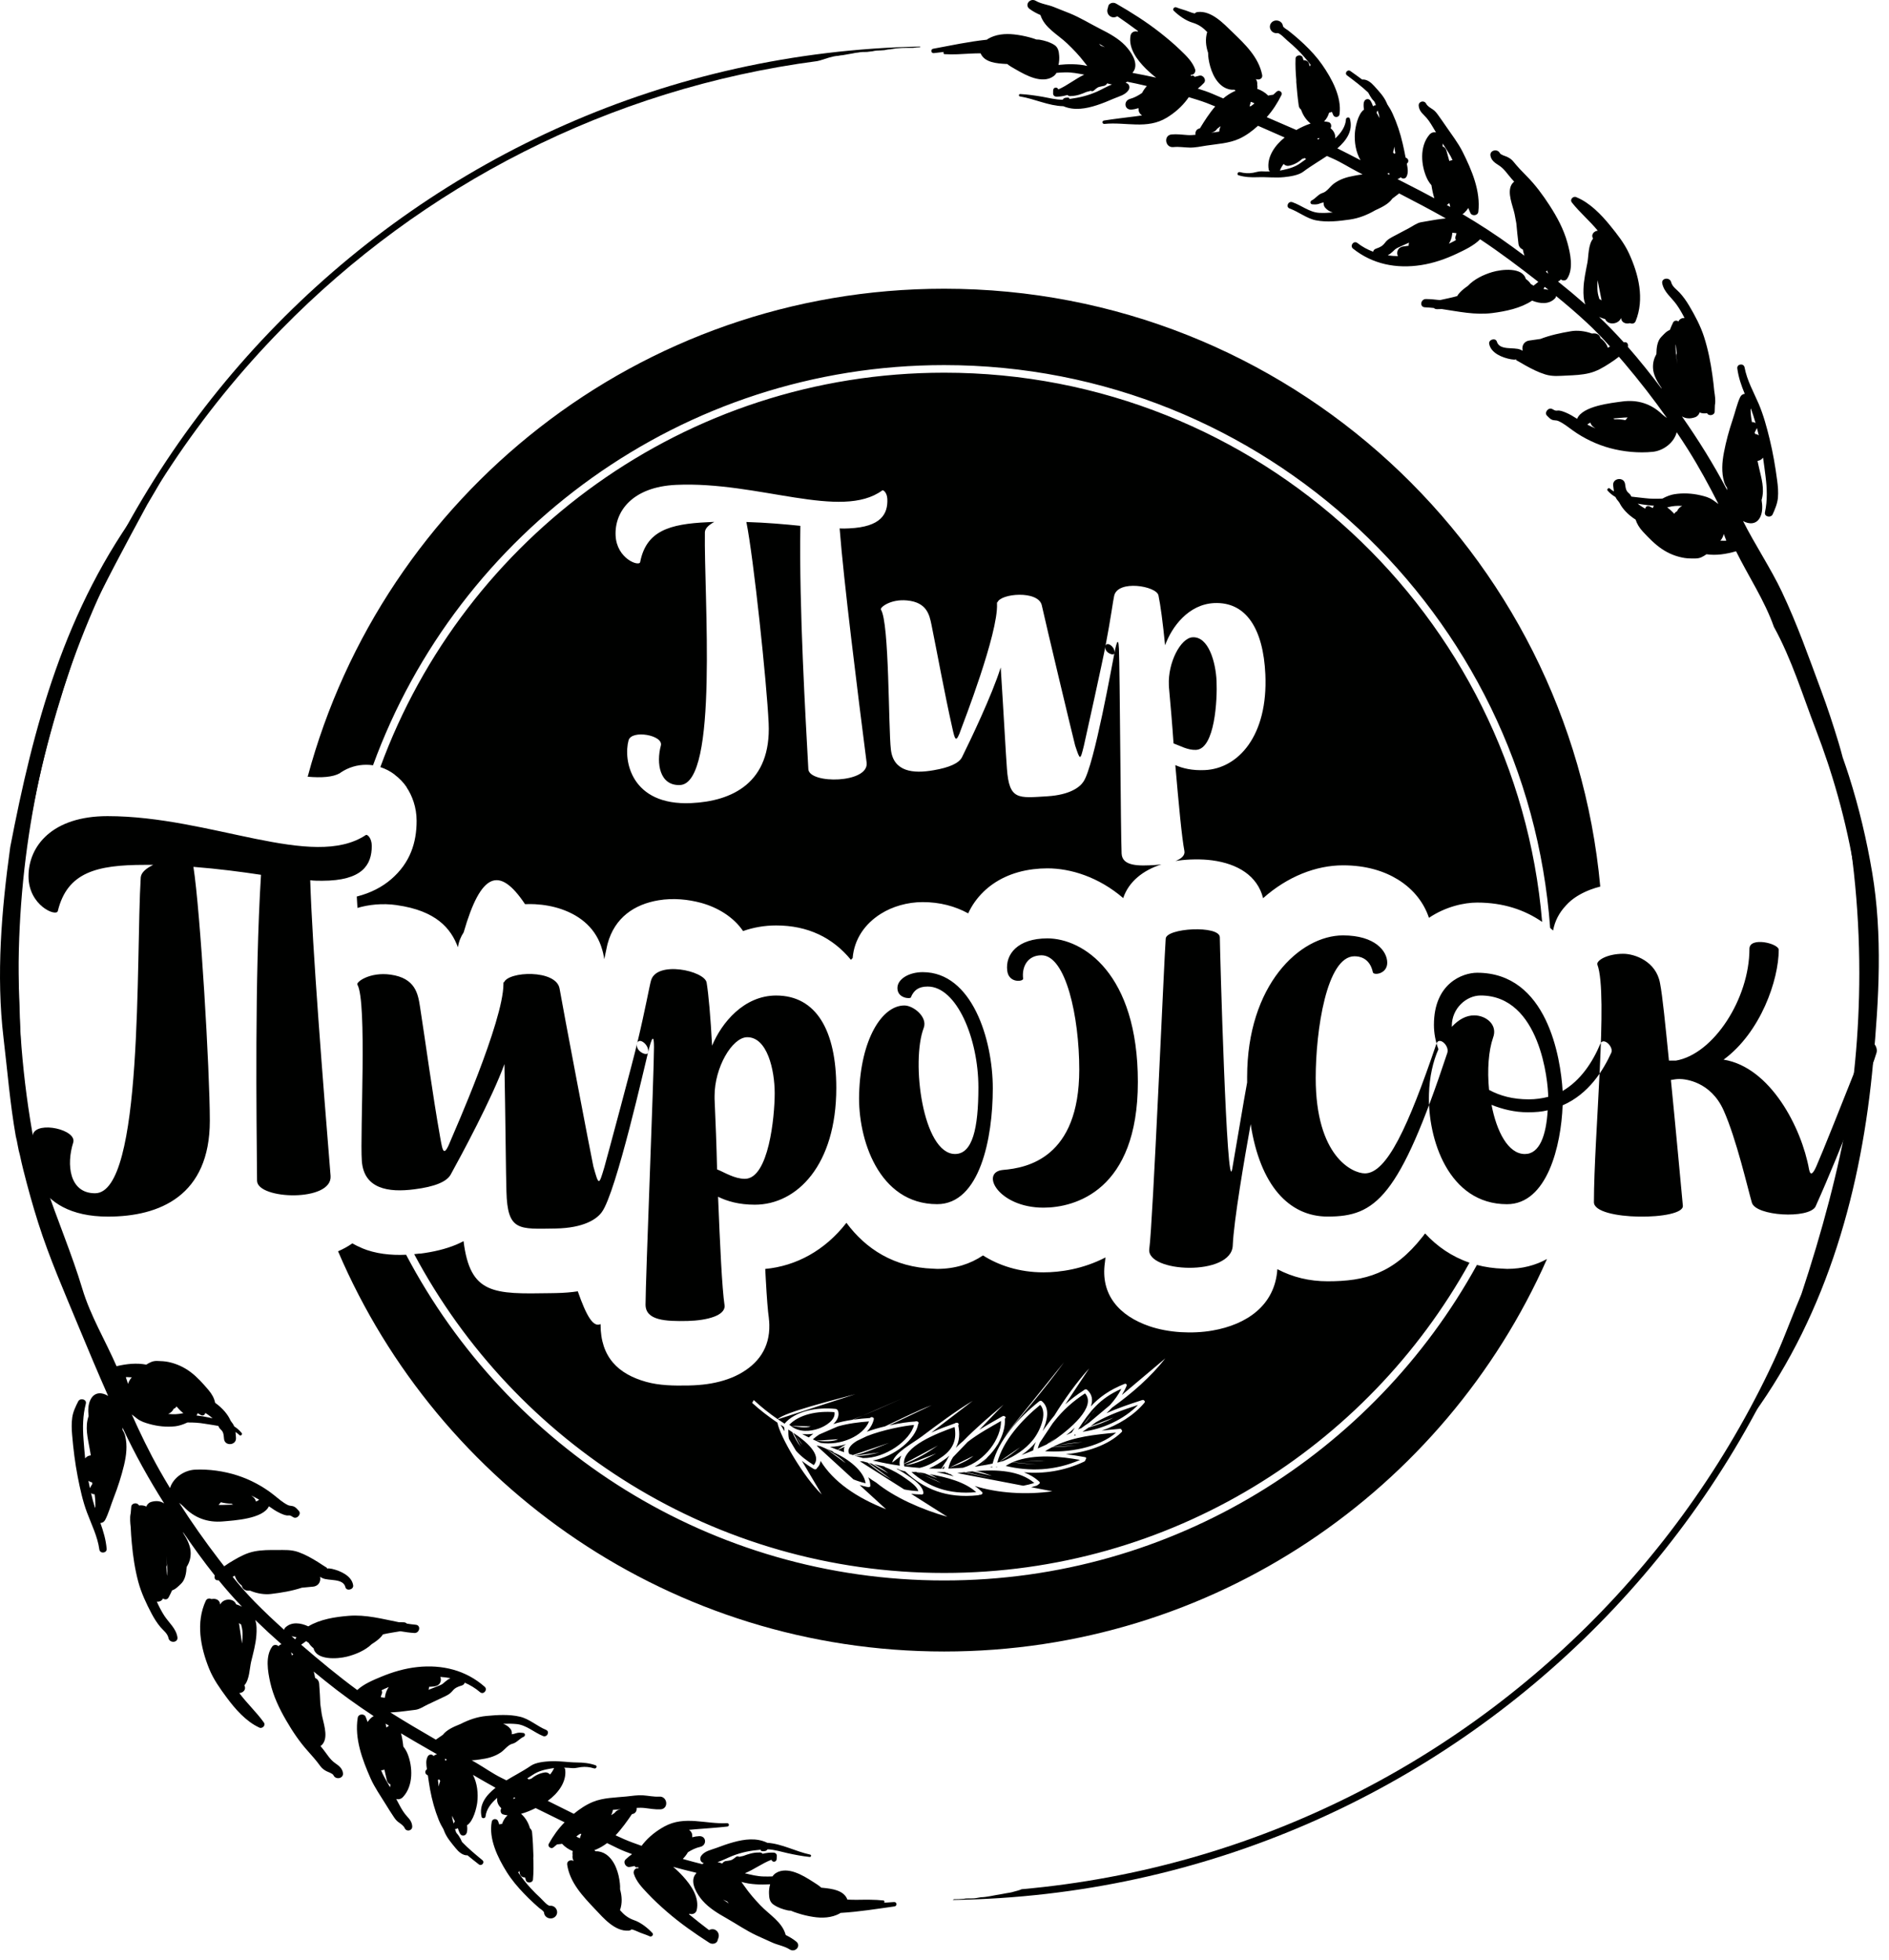
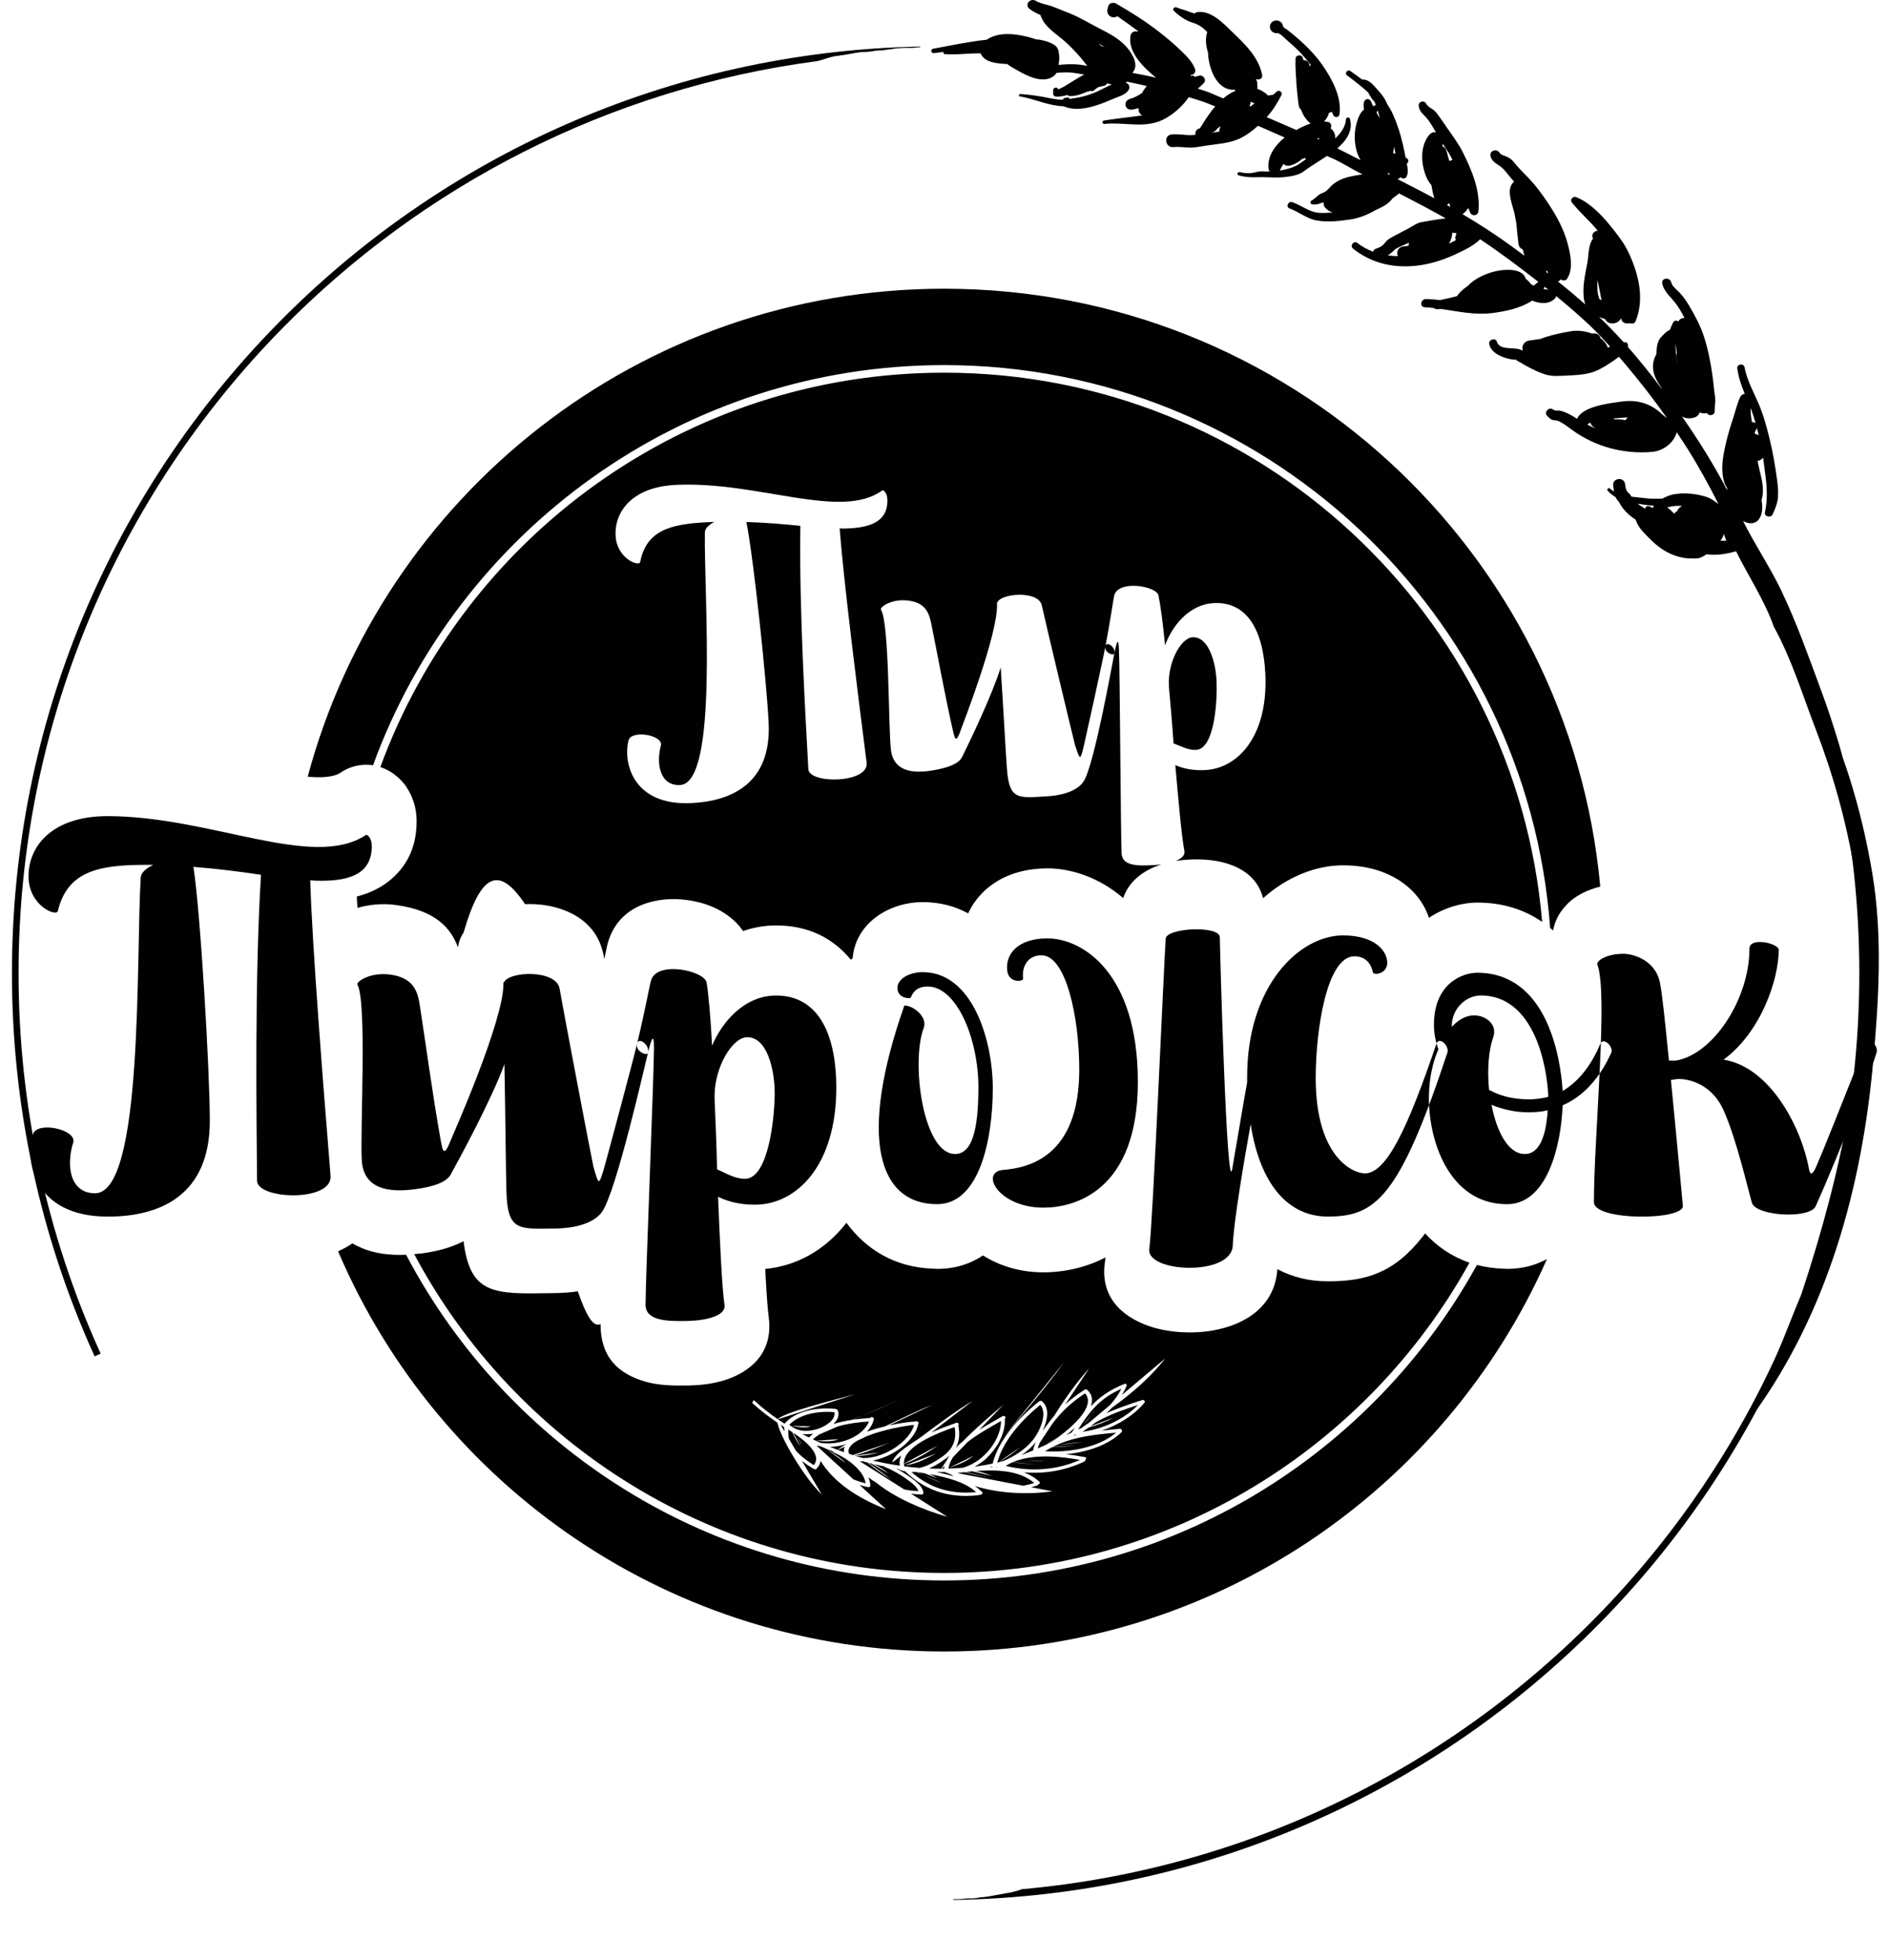
<svg xmlns="http://www.w3.org/2000/svg" version="1.1" id="Layer_1" x="0px" y="0px" width="53px" height="55px" viewBox="0 0 53 55" xml:space="preserve">
  <g>
    <g>
      <path fill-rule="evenodd" clip-rule="evenodd" fill="#000100" d="M22.932,1.714C17.075,2.487,11.835,5.219,7.898,9.236 c-4.563,4.656-7.377,11.034-7.377,18.069c0,3.687,0.777,7.318,2.303,10.675l-0.169,0.076c-1.537-3.381-2.32-7.038-2.32-10.751 c0-14.155,11.329-25.717,25.481-25.999l0,0.019c-0.057,0.001-0.136,0.008-0.193,0.017c-0.222,0-0.416-0.005-0.635,0.041 c-0.07,0.001-0.114,0.012-0.174,0.024c-0.034,0.001-0.068,0.003-0.101,0.007c-0.078,0.002-0.156,0.005-0.232,0.024 c-0.052,0.006-0.105,0.011-0.156,0.019c-0.094-0.001-0.171,0.001-0.252,0.018c-0.047,0.003-0.093,0.01-0.139,0.022 c-0.097,0.014-0.193,0.037-0.291,0.051c-0.039,0.002-0.079,0.008-0.118,0.017c-0.183,0.012-0.338,0.077-0.509,0.128 C22.988,1.698,22.96,1.705,22.932,1.714L22.932,1.714z M28.664,53.007c13.173-1.175,23.503-12.224,23.503-25.702 c0.001-1.882-0.203-3.763-0.609-5.6l0.181-0.04c0.41,1.852,0.613,3.743,0.613,5.64c0.001,14.233-11.434,25.794-25.618,26.003 l0.027-0.02c0.096,0,0.182-0.004,0.278-0.012v0c0.022-0.002,0.043-0.005,0.065-0.009l0.16-0.002v0 c0.099,0,0.158-0.016,0.247-0.031v0l0.009-0.002c0.062,0.001,0.183-0.015,0.254-0.029v0c0.122-0.027,0.238-0.042,0.361-0.065 c0.028-0.006,0.054-0.012,0.082-0.016v0c0.078-0.014,0.154-0.021,0.231-0.047C28.522,53.053,28.591,53.041,28.664,53.007 L28.664,53.007z M28.185,53.128L28.185,53.128L28.185,53.128z" />
    </g>
    <path fill-rule="evenodd" clip-rule="evenodd" fill="#000100" d="M52.528,24.48c-0.154-0.913-0.369-1.82-0.65-2.703 c-0.057-0.177-0.116-0.353-0.178-0.528c-0.035-0.136-0.073-0.272-0.114-0.408c-0.15-0.496-0.311-0.987-0.492-1.473 c-0.359-0.967-0.658-1.827-1.098-2.76c-0.303-0.644-0.773-1.352-1.091-1.989c0.17,0.096,0.379,0.101,0.482-0.112 c0.07-0.143,0.065-0.317,0.038-0.478c0.094-0.318-0.008-0.617-0.079-0.938c-0.009-0.039-0.023-0.096-0.035-0.159 c0.063-0.007,0.122-0.042,0.155-0.093c0.026,0.174,0.048,0.35,0.07,0.524c0.043,0.336,0.056,0.676-0.016,1.011 c-0.027,0.127,0.167,0.165,0.217,0.055c0.065-0.144,0.131-0.3,0.146-0.458c0.015-0.164,0.001-0.33-0.021-0.492 c-0.051-0.389-0.118-0.779-0.211-1.161c-0.081-0.332-0.174-0.677-0.309-0.992c-0.145-0.336-0.327-0.655-0.394-1.017 c-0.024-0.127-0.221-0.099-0.204,0.029c0.033,0.25,0.113,0.483,0.209,0.712c-0.052,0.005-0.101,0.034-0.129,0.092 c-0.084,0.176-0.142,0.432-0.213,0.641c-0.101,0.299-0.184,0.606-0.243,0.915c-0.052,0.275-0.073,0.556,0.007,0.826 c0.017,0.056,0.044,0.109,0.078,0.156c0.002,0.025,0.005,0.05,0.008,0.075c-0.005-0.01-0.01-0.019-0.015-0.028 c-0.372-0.707-0.797-1.388-1.256-2.044c0.1,0.06,0.224,0.076,0.376,0.022c0.056-0.02,0.104-0.075,0.121-0.133 c0.062,0.028,0.133,0.034,0.208,0.02c0.044,0.092,0.208,0.064,0.214-0.04c0.004-0.061,0.005-0.122,0.006-0.183 c0.014-0.073,0.012-0.152,0.006-0.216c-0.005-0.058-0.014-0.117-0.023-0.176c-0.013-0.15-0.032-0.299-0.053-0.451 c-0.05-0.364-0.122-0.724-0.234-1.075c-0.098-0.304-0.254-0.597-0.417-0.872c-0.077-0.13-0.164-0.254-0.267-0.366 c-0.085-0.092-0.206-0.166-0.239-0.296c-0.038-0.15-0.282-0.121-0.25,0.036c0.05,0.246,0.261,0.395,0.4,0.59 c0.083,0.117,0.158,0.246,0.226,0.381c-0.068-0.01-0.147,0.029-0.171,0.096c-0.045-0.036-0.122-0.034-0.154,0.035 c-0.031,0.066-0.061,0.134-0.088,0.203c-0.098,0.035-0.171,0.125-0.241,0.196c-0.113,0.115-0.134,0.309-0.136,0.48 c-0.067,0.12-0.102,0.244-0.095,0.393c0.008,0.192,0.118,0.386,0.231,0.546c0.005,0.012,0.009,0.024,0.013,0.035 c-0.302-0.4-0.618-0.797-0.951-1.177c0.019-0.055-0.007-0.13-0.077-0.131c-0.013,0-0.026,0.001-0.039,0.002 c-0.222-0.246-0.452-0.485-0.691-0.711c0.055,0.026,0.112,0.048,0.171,0.062c0.077,0.181,0.375,0.151,0.445-0.029 c0.004,0.014,0.007,0.027,0.011,0.041c0.029,0.101,0.146,0.129,0.241,0.101c0.054,0.027,0.129,0.016,0.158-0.054 c0.255-0.624,0.085-1.314-0.186-1.902c-0.135-0.293-0.328-0.534-0.53-0.783c-0.245-0.302-0.57-0.641-0.943-0.792 c-0.082-0.048-0.2,0.057-0.129,0.147c0.22,0.28,0.5,0.513,0.726,0.79c-0.101,0.009-0.194,0.104-0.138,0.211 c0.002,0.004,0.004,0.008,0.006,0.013c-0.138,0.164-0.125,0.495-0.158,0.669c-0.047,0.248-0.104,0.493-0.111,0.746 c-0.004,0.143,0,0.298,0.053,0.431c-0.251-0.221-0.507-0.436-0.769-0.645c0.033-0.01,0.063-0.031,0.079-0.06 c0.049,0.044,0.137,0.045,0.177-0.015c0.188-0.281,0.091-0.713,0.009-1.012c-0.103-0.375-0.288-0.719-0.499-1.045 c-0.188-0.291-0.397-0.575-0.642-0.822c-0.129-0.131-0.256-0.261-0.37-0.404c-0.053-0.066-0.101-0.098-0.176-0.136 c-0.05-0.025-0.183-0.056-0.209-0.108c-0.066-0.132-0.29-0.08-0.263,0.073c0.023,0.131,0.124,0.201,0.232,0.269 c0.152,0.095,0.24,0.241,0.356,0.373c0.025,0.029,0.051,0.057,0.077,0.086c-0.03,0.023-0.055,0.052-0.073,0.083 c-0.132,0.228,0.036,0.594,0.085,0.825c0.019,0.088,0.031,0.176,0.049,0.262c0.019,0.192,0.035,0.384,0.06,0.576 c0.011,0.083,0.061,0.134,0.122,0.158c0.012,0.06,0.027,0.118,0.046,0.175c-0.109-0.081-0.219-0.162-0.328-0.242 c-0.457-0.335-0.928-0.64-1.412-0.926c0.018-0.008,0.035-0.02,0.051-0.035c0.048-0.045,0.085-0.09,0.113-0.136 c0.019,0.045,0.038,0.09,0.058,0.136c0.045,0.103,0.212,0.081,0.224-0.032c0.067-0.582-0.185-1.168-0.442-1.682 c-0.125-0.25-0.307-0.481-0.464-0.713c-0.074-0.108-0.149-0.216-0.226-0.322c-0.047-0.064-0.084-0.113-0.152-0.157 c-0.065-0.043-0.144-0.087-0.181-0.158c-0.056-0.107-0.218-0.062-0.208,0.058c0.009,0.108,0.067,0.187,0.145,0.262 c0.108,0.103,0.179,0.215,0.255,0.343c0.029,0.048,0.057,0.097,0.086,0.145c-0.063-0.016-0.134,0-0.191,0.069 c-0.273,0.328-0.233,0.853-0.063,1.22c0.03,0.065,0.073,0.13,0.125,0.191c0.024,0.151,0.053,0.282,0.083,0.368 c-0.132-0.071-0.265-0.142-0.399-0.212c-0.212-0.111-0.426-0.22-0.639-0.328c0.035-0.008,0.068-0.025,0.093-0.052 c0.002,0.001,0.002,0.003,0.004,0.004c0.048,0.053,0.131,0.041,0.161-0.023c0.055-0.115,0.031-0.238,0.006-0.359 c0.009-0.008,0.017-0.017,0.024-0.026c0.03-0.039,0.022-0.096-0.018-0.125c-0.013-0.009-0.026-0.017-0.04-0.024 c-0.025-0.131-0.051-0.262-0.082-0.392c-0.066-0.286-0.159-0.57-0.282-0.838c-0.043-0.093-0.093-0.18-0.149-0.262 c-0.004-0.011-0.009-0.022-0.014-0.033c-0.081-0.19-0.214-0.325-0.351-0.478c-0.089-0.1-0.205-0.197-0.342-0.185 c-0.108-0.081-0.219-0.16-0.329-0.238c-0.081-0.058-0.174,0.063-0.094,0.122c0.205,0.154,0.411,0.309,0.594,0.482 c0.018,0.034,0.035,0.066,0.05,0.091c0.032,0.054,0.064,0.104,0.111,0.147c0.016,0.015,0.036,0.064,0.055,0.118 c-0.02-0.002-0.043,0.003-0.065,0.019c-0.005,0.003-0.01,0.007-0.015,0.011c-0.018-0.052-0.038-0.102-0.065-0.147 c-0.055-0.097-0.176-0.054-0.188,0.028c-0.001,0-0.002-0.001-0.004-0.001c-0.014,0.069-0.009,0.141,0.003,0.213 c-0.175,0.121-0.244,0.508-0.255,0.647c-0.02,0.261,0.025,0.544,0.157,0.772c-0.216-0.112-0.432-0.225-0.65-0.332 c0.258-0.224,0.448-0.498,0.351-0.835c-0.015-0.053-0.105-0.036-0.108,0.015c-0.012,0.207-0.137,0.386-0.303,0.541 c0.013-0.114-0.042-0.216-0.13-0.287c0.038-0.056,0.015-0.152-0.054-0.17c-0.042-0.011-0.084-0.016-0.128-0.019 c0.072-0.074,0.116-0.158,0.141-0.247c0.027-0.004,0.054-0.011,0.078-0.022c0.012,0.032,0.026,0.063,0.04,0.093 c0.037,0.079,0.162,0.063,0.174-0.025c0.068-0.484-0.217-1.003-0.486-1.39c-0.146-0.21-0.321-0.4-0.507-0.577 c-0.093-0.088-0.189-0.173-0.287-0.255c-0.053-0.045-0.108-0.088-0.162-0.131c-0.036-0.028-0.139-0.08-0.146-0.128 c-0.021-0.155-0.233-0.205-0.329-0.081c-0.097,0.125,0.013,0.307,0.172,0.284c0.069-0.01,0.23,0.167,0.281,0.209 c0.096,0.08,0.189,0.164,0.278,0.251c0.137,0.135,0.264,0.281,0.379,0.435c-0.013,0.011-0.024,0.023-0.034,0.039 c-0.002-0.017-0.005-0.033-0.008-0.05c-0.015-0.091-0.089-0.128-0.16-0.122c-0.008-0.026-0.016-0.052-0.025-0.078 c-0.032-0.093-0.195-0.07-0.199,0.028c-0.008,0.2,0.003,0.402,0.02,0.604c-0.002,0.02-0.001,0.04,0,0.06 c0.017,0.216,0.037,0.429,0.067,0.644c0.004,0.058,0.031,0.099,0.067,0.126c0.048,0.142,0.126,0.271,0.254,0.38 c0.005,0.004,0.01,0.008,0.015,0.011c-0.14,0.045-0.277,0.111-0.401,0.181c-0.277-0.121-0.554-0.24-0.831-0.36 c0.171-0.191,0.299-0.392,0.415-0.624c0.037-0.075-0.069-0.152-0.132-0.096c-0.034,0.03-0.067,0.061-0.1,0.091 c-0.046,0.009-0.096,0.01-0.14,0.025c-0.085-0.087-0.199-0.153-0.301-0.188c-0.003-0.001-0.005-0.001-0.007-0.002 c0.007-0.037,0.007-0.076-0.002-0.115c0.007-0.053-0.003-0.109-0.038-0.161c0.082,0.039,0.199-0.005,0.177-0.115 c-0.099-0.5-0.481-0.861-0.84-1.207c-0.248-0.239-0.584-0.601-0.968-0.558c-0.038,0.004-0.066,0.02-0.084,0.041 c-0.054-0.013-0.107-0.027-0.165-0.052c-0.114-0.048-0.238-0.072-0.352-0.12c-0.054-0.023-0.118,0.05-0.073,0.094 c0.138,0.136,0.341,0.281,0.529,0.336c0.174,0.051,0.295,0.141,0.411,0.262c0,0.001-0.001,0.002-0.001,0.004 c-0.058,0.196-0.037,0.392,0.026,0.579c0,0.062,0.006,0.122,0.013,0.168c0.043,0.283,0.167,0.637,0.428,0.796 c0.085,0.052,0.191,0.081,0.293,0.071c0.013,0.01,0.027,0.019,0.04,0.029c-0.015,0.006-0.031,0.013-0.046,0.02 c-0.11,0.052-0.21,0.119-0.303,0.197l-0.296-0.127c-0.135-0.058-0.276-0.106-0.419-0.149c0.061-0.048,0.12-0.1,0.173-0.158 c0.078-0.084-0.015-0.228-0.125-0.206c-0.046,0.01-0.092,0.022-0.136,0.035c-0.018-0.038-0.065-0.048-0.1-0.022 c-0.002-0.014-0.006-0.027-0.009-0.04c0.084,0.024,0.149-0.078,0.123-0.151c-0.076-0.215-0.246-0.377-0.408-0.533 c-0.182-0.176-0.375-0.338-0.574-0.495c-0.387-0.304-0.803-0.567-1.231-0.813C31.221,0.042,31.07,0.1,31.093,0.23 c-0.012-0.067-0.001-0.03-0.015,0.01c-0.046,0.126,0.053,0.265,0.196,0.244c0.029-0.004,0.054-0.014,0.075-0.028 c0.197,0.135,0.391,0.273,0.582,0.416c-0.005,0.005-0.01,0.01-0.015,0.015c-0.076-0.026-0.178,0.013-0.196,0.11 c-0.067,0.359,0.189,0.691,0.431,0.932c0.089,0.088,0.185,0.173,0.287,0.25C32.22,2.131,32,2.086,31.779,2.046 c0.002-0.007,0.004-0.014,0.005-0.021c0.012-0.011,0.022-0.024,0.03-0.038c0.134-0.23-0.089-0.548-0.245-0.711 c-0.192-0.199-0.442-0.335-0.689-0.46c-0.294-0.148-0.566-0.32-0.874-0.445c-0.141-0.058-0.285-0.11-0.425-0.169 c-0.168-0.071-0.361-0.086-0.521-0.179c-0.157-0.091-0.325,0.112-0.175,0.226c0.093,0.07,0.197,0.125,0.307,0.173 c0.115,0.362,0.482,0.542,0.751,0.799c0.174,0.166,0.332,0.331,0.478,0.522c0.028,0.036,0.056,0.072,0.085,0.108 c-0.133-0.032-0.268-0.045-0.404-0.048c-0.135-0.004-0.27,0.005-0.404,0.019c0.021-0.087,0.025-0.181,0.02-0.253 c-0.009-0.125-0.027-0.242-0.144-0.313c-0.122-0.075-0.261-0.116-0.402-0.141c-0.024-0.004-0.049-0.005-0.074-0.005 c-0.006,0-0.012,0-0.017,0c-0.065-0.026-0.132-0.045-0.199-0.063c-0.141-0.038-0.285-0.065-0.43-0.081 c-0.252-0.028-0.522-0.004-0.741,0.13c-0.008,0.005-0.014,0.011-0.02,0.018c-0.006,0.001-0.013,0.001-0.019,0.002 c-0.501,0.054-0.995,0.16-1.489,0.252c-0.081,0.015-0.065,0.132,0.018,0.123c0.093-0.01,0.185-0.021,0.279-0.033 c-0.019,0.019-0.01,0.06,0.022,0.062c0.244,0.015,0.487-0.002,0.731-0.016c0.097-0.005,0.189-0.008,0.28-0.007 c0.108,0.258,0.454,0.284,0.712,0.298c0.012,0,0.024,0.001,0.035,0.001c0.071,0.059,0.156,0.105,0.233,0.149 c0.167,0.096,0.337,0.191,0.524,0.246c0.176,0.052,0.38,0.064,0.536-0.048c0.039-0.028,0.068-0.061,0.089-0.098 c0.08-0.007,0.16-0.012,0.24-0.014c0.189-0.005,0.362,0.032,0.539,0.064c-0.253,0.118-0.471,0.303-0.727,0.414 c-0.031-0.081-0.147-0.061-0.146,0.031c0,0.025,0,0.051-0.001,0.076c-0.003,0.062,0.041,0.098,0.102,0.097 c0.105-0.001,0.203-0.019,0.299-0.048c0.025,0.026,0.062,0.04,0.108,0.03c0,0,0,0,0.001,0c0.153-0.004,0.292-0.056,0.429-0.116 c0.037-0.008,0.076-0.018,0.115-0.031c0.027,0.015,0.061,0.017,0.087-0.006c0.051-0.045,0.09-0.078,0.136-0.099 c0.037-0.011,0.075-0.02,0.113-0.027C31,2.413,31.042,2.381,31.065,2.338c0.043,0.016,0.088,0.026,0.134,0.032 c-0.146,0.057-0.29,0.142-0.41,0.196C30.535,2.68,30.287,2.74,30.02,2.775c-0.004,0-0.009,0.001-0.013,0.002 c-0.001-0.019-0.013-0.038-0.035-0.038c-0.085-0.002-0.124,0.008-0.157,0.058c-0.188,0.004-0.388-0.051-0.567-0.082 c-0.204-0.035-0.414-0.065-0.622-0.076c-0.045-0.002-0.053,0.06-0.009,0.067c0.409,0.066,0.8,0.265,1.218,0.274 c0.002,0.001,0.004,0.002,0.006,0.003c0.305,0.126,0.633,0.067,0.939-0.033c0.159-0.052,0.317-0.117,0.471-0.184 c0.148-0.064,0.318-0.098,0.412-0.237c0.046-0.067,0.029-0.168-0.056-0.198c-0.009-0.003-0.018-0.005-0.028-0.008 c0.016-0.007,0.031-0.018,0.045-0.03c0.168,0.033,0.336,0.069,0.503,0.109c0.017,0.004,0.034,0.008,0.051,0.012 c-0.053,0.058-0.099,0.124-0.135,0.194c-0.104,0.072-0.214,0.133-0.338,0.167c-0.189,0.052-0.162,0.316,0.043,0.299 c0.068-0.005,0.133-0.02,0.195-0.04c0,0.02,0.001,0.039,0.003,0.059c0.006,0.06,0.045,0.113,0.097,0.145 c-0.06,0.01-0.12,0.018-0.182,0.026c-0.298,0.038-0.592,0.071-0.887,0.118c-0.063,0.01-0.05,0.102,0.014,0.095 c0.601-0.061,1.194,0.162,1.748-0.175c0.223-0.136,0.421-0.308,0.575-0.516c0.014-0.019,0.028-0.039,0.042-0.06 c0.086,0.026,0.172,0.052,0.259,0.08c0.163,0.051,0.325,0.113,0.484,0.18c-0.165,0.19-0.303,0.408-0.43,0.616 c-0.069,0.01-0.132,0.065-0.125,0.157c0.001,0.008,0.001,0.016,0.002,0.023c-0.076,0.008-0.151,0.013-0.229,0.007 c-0.149-0.011-0.292-0.03-0.441-0.017c-0.236,0.022-0.185,0.381,0.051,0.355c0.152-0.017,0.304,0.012,0.456,0.014 c0.156,0.003,0.313-0.032,0.467-0.056c0.308-0.047,0.64-0.062,0.926-0.194c0.195-0.09,0.366-0.219,0.523-0.362 c0.249,0.11,0.498,0.22,0.748,0.329c-0.273,0.217-0.508,0.55-0.448,0.898c0.005,0.025,0.019,0.043,0.037,0.053 c-0.079,0.003-0.158,0.002-0.237-0.002c-0.077-0.003-0.163,0.028-0.239,0.041c-0.126,0.022-0.246,0.013-0.368-0.019 c-0.06-0.015-0.099,0.07-0.038,0.089c0.175,0.053,0.353,0.061,0.535,0.054c0.249-0.01,0.492,0.024,0.743-0.002 c0.161-0.017,0.402-0.051,0.535-0.151c0.12-0.091,0.248-0.173,0.375-0.255c0.089-0.057,0.189-0.119,0.291-0.188l0.154,0.068 c0.24,0.105,0.468,0.252,0.7,0.373c0.049,0.025,0.097,0.05,0.146,0.076C38.152,4.901,38.075,4.917,38,4.93 c-0.216,0.039-0.403,0.094-0.582,0.227C37.321,5.23,37.23,5.379,37.11,5.413c-0.124,0.036-0.196,0.156-0.308,0.211 c-0.049,0.023-0.045,0.103,0.015,0.108c0.065,0.005,0.14,0.009,0.202-0.018c0.039-0.017,0.078-0.026,0.118-0.035 c-0.006,0.052,0.008,0.107,0.042,0.147c0.06,0.07,0.134,0.112,0.215,0.135c-0.126,0.012-0.252,0.017-0.374,0.011 c-0.277-0.012-0.506-0.212-0.76-0.299c-0.119-0.041-0.194,0.135-0.075,0.178c0.255,0.091,0.475,0.281,0.743,0.332 c0.307,0.059,0.637,0.021,0.944-0.023c0.263-0.038,0.496-0.134,0.713-0.26c0.008-0.003,0.016-0.007,0.024-0.011 c0.182-0.083,0.358-0.174,0.457-0.317c0.064-0.048,0.127-0.097,0.19-0.145c0.441,0.227,0.879,0.458,1.31,0.701 C40.53,6.132,40.493,6.137,40.46,6.14c-0.198,0.022-0.392,0.064-0.588,0.095c-0.115,0.019-0.234,0.11-0.335,0.163 c-0.132,0.07-0.264,0.14-0.396,0.21c-0.114,0.061-0.207,0.102-0.283,0.205c-0.067,0.09-0.142,0.127-0.248,0.163 c-0.051,0.017-0.077,0.05-0.084,0.087c-0.157-0.059-0.306-0.139-0.441-0.245c-0.102-0.08-0.223,0.078-0.123,0.158 c0.549,0.438,1.217,0.57,1.914,0.461c0.349-0.054,0.684-0.171,1.001-0.321c0.2-0.095,0.478-0.223,0.651-0.403 c0.563,0.373,1.102,0.781,1.633,1.195c-0.045,0.035-0.089,0.071-0.134,0.107C43,8,42.974,7.984,42.949,7.968 c-0.027-0.044-0.065-0.085-0.111-0.121c-0.009-0.007-0.019-0.013-0.028-0.02c-0.093-0.337-0.678-0.273-0.946-0.192 c-0.24,0.072-0.504,0.197-0.681,0.387c-0.043,0.03-0.085,0.06-0.124,0.093c-0.069,0.057-0.132,0.119-0.176,0.193 c-0.159,0.045-0.324,0.076-0.483,0.112c-0.13-0.016-0.261-0.028-0.391-0.03c-0.152-0.002-0.187,0.226-0.031,0.232 c0.084,0.004,0.168,0.011,0.251,0.02c0.022,0.021,0.054,0.034,0.095,0.033c0.043-0.001,0.086-0.003,0.128-0.004 c0.471,0.069,0.932,0.174,1.42,0.112c0.373-0.048,0.796-0.134,1.114-0.348c0.222,0.089,0.48,0.115,0.65-0.071 c0.014-0.016,0.021-0.037,0.023-0.058c0.291,0.237,0.577,0.482,0.852,0.737c0.234,0.215,0.451,0.444,0.661,0.68 c-0.02,0.011-0.041,0.023-0.061,0.035c-0.009-0.028-0.02-0.055-0.033-0.079c-0.041-0.075-0.102-0.14-0.175-0.194 c-0.015-0.072-0.079-0.134-0.184-0.13c-0.019,0-0.037,0.002-0.056,0.003c-0.192-0.072-0.41-0.095-0.585-0.065 c-0.29,0.049-0.584,0.111-0.858,0.217c-0.104,0.015-0.208,0.03-0.313,0.045c-0.162,0.023-0.217,0.165-0.184,0.284 c0,0,0,0.001,0,0.001c-0.022-0.01-0.045-0.02-0.067-0.03c-0.179-0.079-0.581,0.033-0.658-0.223c-0.036-0.12-0.238-0.06-0.216,0.06 c0.049,0.264,0.375,0.391,0.615,0.434c0.023,0.004,0.047,0.007,0.071,0.008l0.033,0.001c0.043-0.011,0.053-0.007,0.032,0.011 c0.09,0.047,0.176,0.102,0.264,0.151c0.18,0.1,0.362,0.193,0.56,0.254c0.21,0.064,0.395,0.04,0.609,0.031 c0.211-0.009,0.417-0.018,0.623-0.068c0.214-0.052,0.392-0.157,0.574-0.276c0.087-0.056,0.176-0.117,0.259-0.184 c0.052,0.06,0.103,0.12,0.154,0.18c0.42,0.496,0.819,1.009,1.193,1.539c-0.045-0.033-0.092-0.065-0.135-0.105 c-0.31-0.296-0.688-0.416-1.117-0.358c-0.303,0.042-1.119,0.123-1.268,0.486c-0.102-0.065-0.202-0.127-0.317-0.175 c-0.061-0.025-0.166-0.068-0.234-0.056c-0.063,0.011-0.088-0.014-0.148-0.044c-0.108-0.056-0.231,0.104-0.145,0.188 c0.042,0.042,0.087,0.094,0.146,0.116c0.055,0.02,0.117,0.008,0.166,0.03c0.156,0.068,0.282,0.174,0.418,0.272 c0.305,0.218,0.671,0.393,1.036,0.491c0.379,0.103,0.808,0.144,1.2,0.104c0.299-0.03,0.6-0.257,0.672-0.55 c0.109,0.162,0.216,0.325,0.32,0.49c0.31,0.493,0.588,1.004,0.851,1.523c-0.051-0.037-0.102-0.073-0.154-0.109 c-0.112-0.077-0.224-0.105-0.357-0.136c-0.235-0.054-0.484-0.067-0.724-0.029c-0.092,0.014-0.22,0.058-0.336,0.123 c-0.164,0.009-0.329,0.008-0.49-0.012c-0.119-0.015-0.25-0.025-0.381-0.043c-0.006-0.011-0.012-0.022-0.018-0.033 c-0.027-0.054-0.082-0.076-0.111-0.127c-0.034-0.059-0.038-0.133-0.049-0.199c-0.034-0.208-0.36-0.162-0.333,0.048 c0.007,0.053,0.012,0.11,0.021,0.166c-0.041-0.024-0.08-0.051-0.116-0.083c-0.037-0.032-0.092,0.025-0.06,0.061 c0.065,0.074,0.14,0.132,0.221,0.179c0.011,0.024,0.023,0.047,0.039,0.068c0.045,0.061,0.061,0.07,0.081,0.111 c0.04,0.079,0.095,0.15,0.154,0.215c0.084,0.092,0.183,0.171,0.289,0.239c0.041,0.123,0.105,0.231,0.208,0.341 c0.162,0.174,0.332,0.35,0.53,0.483c0.192,0.13,0.402,0.214,0.633,0.252c0.104,0.017,0.21,0.015,0.315,0.014 c0.128-0.002,0.207-0.053,0.303-0.118c0.276,0.04,0.552-0.004,0.83-0.084c0.35,0.709,0.797,1.373,1.061,2.12 c0.509,0.928,0.805,1.917,1.178,2.885c0.118,0.306,0.227,0.613,0.33,0.922c0.011,0.034,0.022,0.067,0.033,0.1 c0.004,0.012,0.008,0.025,0.012,0.037c0.462,1.424,0.766,2.889,0.9,4.384c0.17,3.532-0.526,6.901-1.681,10.396 c-0.464,1.096-0.887,2.358-1.513,3.377c-0.106,0.286,0.024,0.193,0.157,0.009c2.099-2.895,3.052-6.391,3.368-9.89 C52.717,28.034,52.823,26.229,52.528,24.48L52.528,24.48z M49.347,12.217L49.347,12.217c-0.03-0.023-0.066-0.038-0.103-0.04 c-0.004-0.014-0.009-0.028-0.013-0.043c0.022-0.041,0.044-0.082,0.063-0.125C49.312,12.078,49.329,12.147,49.347,12.217 L49.347,12.217z M49.117,11.496L49.117,11.496c0.002-0.013,0.005-0.025,0.007-0.038c0.05,0.137,0.093,0.275,0.133,0.415 c-0.029-0.023-0.067-0.035-0.102-0.028C49.132,11.73,49.12,11.613,49.117,11.496L49.117,11.496z M47.024,9.937L47.024,9.937 c-0.011-0.098-0.015-0.191-0.011-0.28c0.003,0.015,0.006,0.031,0.009,0.047c0.007,0.07,0.015,0.139,0.023,0.209 c-0.01,0.019-0.015,0.043-0.012,0.071c0.009,0.071,0.018,0.148,0.028,0.228C47.047,10.12,47.034,10.028,47.024,9.937L47.024,9.937z M44.824,7.86L44.824,7.86c0.037,0.189,0.075,0.378,0.112,0.567c-0.015-0.009-0.029-0.018-0.043-0.027 c-0.01-0.006-0.016-0.01-0.021-0.012c0-0.006-0.002-0.017-0.009-0.038C44.809,8.201,44.813,8.025,44.824,7.86L44.824,7.86z M30.883,1.281L30.883,1.281c-0.017-0.018-0.033-0.035-0.049-0.053C30.89,1.259,30.946,1.291,31,1.325 C30.96,1.311,30.921,1.296,30.883,1.281L30.883,1.281z M34.206,3.694L34.206,3.694c-0.009,0.001-0.017,0.002-0.026,0.003 c-0.063,0.008-0.125,0.017-0.188,0.025c0.001-0.001,0.002-0.003,0.003-0.004c0.008-0.001,0.016-0.003,0.024-0.006 c0.042-0.013,0.072-0.032,0.103-0.063c0.011-0.01,0.018-0.022,0.024-0.033c0.033-0.025,0.067-0.051,0.1-0.076 C34.226,3.589,34.212,3.64,34.206,3.694L34.206,3.694z M35.103,2.975L35.103,2.975c-0.015,0.001-0.03,0.004-0.045,0.008 c0.01-0.029,0.02-0.059,0.027-0.089c0.003-0.012,0.004-0.024,0.004-0.035c0.042,0.007,0.077,0.022,0.106,0.044 C35.164,2.925,35.133,2.949,35.103,2.975L35.103,2.975z M36.491,4.573L36.491,4.573c-0.146,0.108-0.317,0.159-0.495,0.197 c-0.028,0.006-0.057,0.011-0.086,0.016c0.025-0.067,0.062-0.129,0.105-0.186c0.036,0.04,0.09,0.063,0.151,0.051 c0.147-0.029,0.267-0.101,0.372-0.194c0.024-0.006,0.047-0.014,0.07-0.021c0.012,0.01,0.024,0.019,0.037,0.027 C36.594,4.499,36.542,4.536,36.491,4.573L36.491,4.573z M36.989,3.913L36.989,3.913c-0.009-0.004-0.018-0.008-0.027-0.012 c0.004-0.007,0.008-0.015,0.011-0.022c0.02-0.003,0.036-0.004,0.05-0.002C37.011,3.889,37,3.9,36.989,3.913L36.989,3.913z M38.623,3.169L38.623,3.169c0.004-0.026,0.013-0.049,0.029-0.065c0.001,0,0.001-0.001,0.001-0.001 c0.001,0.002,0.001,0.004,0.002,0.006c0.016,0.044,0.029,0.09,0.041,0.135c0.002,0.023,0.002,0.046,0.004,0.069 C38.68,3.261,38.655,3.212,38.623,3.169L38.623,3.169z M38.924,4.875L38.924,4.875c0.018-0.007,0.035-0.016,0.05-0.026 c0.001,0.007,0.002,0.014,0.003,0.021c0.001,0.013,0.005,0.025,0.008,0.036C38.964,4.896,38.944,4.885,38.924,4.875L38.924,4.875z M39.085,4.274L39.085,4.274c0.017-0.051,0.028-0.105,0.034-0.16c0.011,0.061,0.021,0.122,0.03,0.183 c-0.011,0.005-0.023,0.012-0.033,0.019c-0.002-0.004-0.005-0.007-0.007-0.011C39.103,4.296,39.094,4.285,39.085,4.274L39.085,4.274 z M39.53,6.821L39.53,6.821c-0.007,0.026-0.009,0.051-0.007,0.074c-0.063,0.007-0.121,0.014-0.167,0.022 c0,0.001,0.001,0.002,0.001,0.002c-0.141,0.023-0.185,0.168-0.136,0.267c-0.096-0.001-0.191-0.008-0.285-0.021 c0.049-0.027,0.093-0.061,0.134-0.1c0.057-0.055,0.081-0.084,0.154-0.117c0.104-0.047,0.207-0.093,0.31-0.14 C39.533,6.814,39.531,6.817,39.53,6.821L39.53,6.821z M40.662,5.697L40.662,5.697c0.012,0.035,0.022,0.072,0.028,0.109 c-0.033-0.018-0.065-0.036-0.097-0.055C40.618,5.739,40.641,5.721,40.662,5.697L40.662,5.697z M40.84,6.629L40.84,6.629 c-0.015,0.035-0.009,0.074,0.009,0.107C40.825,6.75,40.8,6.764,40.775,6.777c-0.041,0.021-0.082,0.042-0.123,0.061 c0.048-0.076,0.081-0.166,0.093-0.274c0.001-0.011,0.001-0.022,0.001-0.032c0.016,0.001,0.032,0.001,0.047,0.002 c0.024,0.001,0.047,0.004,0.071,0.008C40.859,6.57,40.854,6.597,40.84,6.629L40.84,6.629z M40.664,4.517L40.664,4.517 c-0.027-0.09-0.052-0.181-0.077-0.275c-0.016-0.072-0.06-0.116-0.112-0.134c0.002-0.027,0.004-0.053,0.005-0.08 c0.05,0.081,0.1,0.161,0.152,0.24c0.046,0.069,0.086,0.145,0.122,0.224C40.723,4.495,40.692,4.504,40.664,4.517L40.664,4.517z M43.305,8.108L43.305,8.108c0.013-0.019,0.024-0.039,0.035-0.06c0.035,0.028,0.07,0.056,0.105,0.084 C43.4,8.121,43.354,8.115,43.305,8.108L43.305,8.108z M43.373,7.625L43.373,7.625c0.013-0.01,0.025-0.022,0.035-0.035 c0.008,0.03,0.019,0.059,0.031,0.087C43.417,7.66,43.395,7.643,43.373,7.625L43.373,7.625z M44.537,11.914L44.537,11.914 c0.021-0.023,0.052-0.042,0.086-0.056c0.012,0.047,0.04,0.091,0.087,0.124c0.017,0.013,0.035,0.025,0.053,0.038 C44.686,11.987,44.611,11.952,44.537,11.914L44.537,11.914z M45.653,11.728L45.653,11.728c-0.016,0.021-0.032,0.041-0.048,0.061 c-0.1-0.02-0.2-0.03-0.3-0.025c-0.016-0.007-0.03-0.014-0.045-0.022c0.07-0.006,0.141-0.012,0.211-0.018 c0.068-0.006,0.133-0.011,0.195-0.012C45.662,11.718,45.657,11.723,45.653,11.728L45.653,11.728z M46.373,14.256L46.373,14.256 c-0.028-0.015-0.056-0.03-0.084-0.045c-0.064-0.036-0.126,0.009-0.128,0.062c-0.05-0.029-0.099-0.059-0.147-0.092 c-0.022-0.016-0.044-0.033-0.065-0.05c0.033,0.006,0.066,0.012,0.099,0.017c0.12,0.021,0.237,0.034,0.356,0.041 C46.39,14.211,46.38,14.233,46.373,14.256L46.373,14.256z M47.053,14.346L47.053,14.346c-0.034,0.012-0.061,0.039-0.076,0.07 c-0.059-0.059-0.117-0.12-0.183-0.166c-0.007-0.004-0.013-0.008-0.019-0.012c0.005-0.002,0.01-0.003,0.015-0.005 c0.134-0.035,0.26-0.048,0.398-0.038c0.004,0,0.008,0.001,0.011,0.001C47.133,14.222,47.079,14.28,47.053,14.346L47.053,14.346z M48.426,15.172L48.426,15.172c-0.053,0-0.107,0-0.16-0.001c0.015-0.015,0.029-0.032,0.041-0.052 c0.028-0.045,0.046-0.091,0.058-0.136c0.006,0.018,0.013,0.036,0.02,0.055c0.016,0.041,0.033,0.082,0.048,0.124 C48.431,15.166,48.428,15.169,48.426,15.172z" />
-     <path fill-rule="evenodd" clip-rule="evenodd" fill="#000100" d="M0.099,29.124c0.11,0.919,0.18,1.825,0.343,2.752 c0.048,0.179,0.064,0.357,0.117,0.535c0.029,0.138,0.06,0.275,0.095,0.413c0.126,0.502,0.264,1.001,0.421,1.494 c0.312,0.983,0.729,1.93,1.123,2.884c0.272,0.657,0.548,1.313,0.836,1.965c-0.165-0.105-0.374-0.119-0.487,0.089 c-0.076,0.14-0.08,0.314-0.061,0.476c-0.109,0.313-0.022,0.616,0.034,0.941c0.007,0.039,0.018,0.097,0.028,0.161 c-0.064,0.004-0.124,0.036-0.159,0.086c-0.018-0.175-0.031-0.351-0.045-0.526c-0.026-0.338-0.023-0.678,0.064-1.009 c0.033-0.125-0.158-0.173-0.214-0.065c-0.072,0.141-0.145,0.293-0.167,0.451c-0.023,0.163-0.017,0.329-0.003,0.492 c0.033,0.391,0.081,0.784,0.156,1.169c0.065,0.335,0.141,0.685,0.261,1.005c0.128,0.343,0.295,0.67,0.346,1.036 c0.017,0.128,0.216,0.11,0.205-0.019c-0.021-0.251-0.091-0.488-0.175-0.722c0.052-0.003,0.103-0.029,0.133-0.086 c0.092-0.172,0.163-0.425,0.243-0.63c0.115-0.294,0.212-0.597,0.286-0.903c0.065-0.272,0.1-0.552,0.033-0.825 c-0.014-0.057-0.038-0.111-0.071-0.16c-0.001-0.025-0.003-0.05-0.005-0.075c0.005,0.01,0.009,0.02,0.014,0.029 c0.338,0.724,0.729,1.424,1.157,2.101c-0.098-0.065-0.22-0.087-0.374-0.04c-0.056,0.017-0.107,0.07-0.128,0.127 c-0.061-0.031-0.131-0.04-0.206-0.03c-0.04-0.093-0.204-0.074-0.216,0.031c-0.007,0.061-0.011,0.122-0.015,0.182 c-0.018,0.073-0.019,0.152-0.016,0.215c0.002,0.058,0.008,0.118,0.015,0.177c0.006,0.15,0.017,0.3,0.031,0.453 c0.033,0.367,0.087,0.729,0.182,1.085c0.083,0.309,0.224,0.608,0.374,0.892c0.071,0.134,0.151,0.262,0.249,0.378 c0.081,0.096,0.198,0.176,0.224,0.307c0.031,0.152,0.276,0.135,0.251-0.024c-0.038-0.248-0.242-0.407-0.372-0.609 c-0.078-0.121-0.146-0.254-0.207-0.391c0.068,0.013,0.148-0.022,0.175-0.088c0.043,0.038,0.12,0.04,0.156-0.027 c0.035-0.064,0.067-0.131,0.098-0.199c0.099-0.03,0.177-0.116,0.25-0.184c0.118-0.11,0.149-0.302,0.159-0.473 c0.073-0.116,0.113-0.239,0.113-0.388c0.001-0.192-0.099-0.391-0.205-0.557c-0.004-0.012-0.007-0.024-0.012-0.036 c0.283,0.414,0.579,0.826,0.894,1.221c-0.022,0.054,0.001,0.13,0.07,0.134c0.013,0.001,0.026,0,0.038,0 c0.21,0.257,0.428,0.506,0.656,0.743c-0.053-0.029-0.109-0.053-0.167-0.07c-0.068-0.184-0.367-0.168-0.445,0.008 c-0.003-0.014-0.006-0.028-0.009-0.041c-0.025-0.103-0.14-0.136-0.236-0.112c-0.053-0.029-0.128-0.021-0.16,0.046 c-0.284,0.611-0.148,1.309,0.095,1.91c0.122,0.299,0.302,0.549,0.493,0.808c0.231,0.313,0.539,0.667,0.904,0.836 c0.08,0.052,0.202-0.048,0.136-0.14c-0.207-0.29-0.475-0.536-0.688-0.824c0.102-0.004,0.199-0.094,0.148-0.204 c-0.002-0.004-0.004-0.008-0.006-0.013c0.146-0.157,0.148-0.488,0.19-0.661c0.059-0.245,0.128-0.488,0.147-0.74 c0.011-0.143,0.013-0.298-0.032-0.433c0.24,0.233,0.486,0.46,0.737,0.681c-0.034,0.009-0.065,0.028-0.081,0.056 c-0.047-0.046-0.134-0.052-0.177,0.006c-0.202,0.271-0.126,0.708-0.058,1.011c0.085,0.379,0.253,0.732,0.449,1.068 c0.174,0.3,0.369,0.593,0.602,0.852c0.123,0.137,0.243,0.273,0.35,0.421c0.049,0.068,0.096,0.103,0.17,0.145 c0.049,0.027,0.18,0.065,0.204,0.118c0.059,0.135,0.286,0.094,0.266-0.061c-0.017-0.132-0.114-0.206-0.219-0.279 c-0.147-0.102-0.228-0.252-0.338-0.39c-0.024-0.03-0.048-0.059-0.073-0.089c0.031-0.021,0.058-0.05,0.077-0.08 c0.143-0.221-0.007-0.595-0.045-0.828c-0.014-0.089-0.023-0.176-0.037-0.264c-0.01-0.193-0.016-0.386-0.033-0.578 c-0.007-0.083-0.054-0.137-0.114-0.163c-0.009-0.06-0.022-0.12-0.038-0.177c0.105,0.086,0.211,0.172,0.317,0.258 c0.44,0.356,0.896,0.683,1.366,0.992c-0.018,0.008-0.036,0.018-0.053,0.032c-0.05,0.042-0.089,0.086-0.119,0.131 c-0.017-0.046-0.034-0.092-0.052-0.138c-0.04-0.105-0.207-0.091-0.225,0.021c-0.094,0.578,0.129,1.176,0.361,1.701 c0.113,0.255,0.284,0.496,0.43,0.735c0.068,0.112,0.138,0.222,0.211,0.331c0.044,0.066,0.079,0.117,0.144,0.164 c0.064,0.046,0.14,0.094,0.173,0.167c0.05,0.11,0.215,0.072,0.21-0.048c-0.004-0.108-0.058-0.19-0.132-0.268 c-0.102-0.109-0.169-0.224-0.238-0.355c-0.026-0.049-0.052-0.099-0.079-0.149c0.062,0.019,0.134,0.007,0.194-0.059 c0.289-0.315,0.273-0.841,0.122-1.215c-0.027-0.066-0.067-0.134-0.117-0.197c-0.016-0.152-0.04-0.284-0.065-0.371 c0.129,0.077,0.258,0.154,0.389,0.23c0.207,0.121,0.415,0.24,0.623,0.359c-0.035,0.006-0.069,0.021-0.096,0.048 c-0.001-0.001-0.002-0.003-0.003-0.004c-0.045-0.055-0.128-0.047-0.162,0.015c-0.061,0.112-0.042,0.236-0.023,0.358 c-0.009,0.008-0.017,0.016-0.025,0.025c-0.032,0.038-0.026,0.094,0.012,0.125c0.012,0.01,0.025,0.019,0.039,0.026 c0.019,0.132,0.039,0.264,0.062,0.395c0.053,0.289,0.132,0.577,0.242,0.85c0.038,0.094,0.084,0.184,0.136,0.268 c0.004,0.011,0.008,0.023,0.012,0.034c0.073,0.194,0.199,0.335,0.328,0.494c0.084,0.104,0.196,0.206,0.333,0.201 c0.104,0.087,0.211,0.17,0.317,0.253c0.078,0.061,0.177-0.054,0.1-0.118c-0.198-0.163-0.396-0.328-0.571-0.51 c-0.016-0.034-0.031-0.067-0.045-0.093c-0.03-0.055-0.06-0.106-0.104-0.151c-0.016-0.016-0.033-0.066-0.049-0.12 c0.02,0.003,0.042-0.001,0.065-0.015c0.005-0.003,0.01-0.007,0.015-0.01c0.015,0.052,0.034,0.104,0.058,0.15 c0.051,0.1,0.174,0.062,0.19-0.019c0.001,0,0.002,0.001,0.003,0.001c0.018-0.068,0.016-0.141,0.007-0.213 c0.18-0.112,0.268-0.496,0.286-0.634c0.032-0.26,0.001-0.544-0.12-0.779c0.211,0.122,0.42,0.245,0.634,0.362 c-0.269,0.211-0.472,0.476-0.391,0.818c0.013,0.053,0.103,0.042,0.109-0.01c0.023-0.206,0.156-0.379,0.329-0.526 c-0.019,0.113,0.032,0.217,0.116,0.293c-0.04,0.054-0.023,0.151,0.046,0.172c0.041,0.013,0.083,0.02,0.127,0.025 c-0.076,0.071-0.123,0.152-0.152,0.24c-0.028,0.002-0.054,0.009-0.079,0.018c-0.011-0.032-0.023-0.064-0.035-0.096 c-0.034-0.081-0.159-0.071-0.176,0.017c-0.092,0.481,0.169,1.012,0.419,1.412c0.136,0.217,0.302,0.415,0.48,0.6 c0.088,0.093,0.18,0.182,0.274,0.269c0.051,0.047,0.103,0.093,0.155,0.139c0.034,0.029,0.135,0.086,0.139,0.135 c0.013,0.156,0.223,0.216,0.325,0.097c0.103-0.12,0.002-0.308-0.158-0.292c-0.07,0.007-0.222-0.178-0.271-0.222 c-0.092-0.085-0.181-0.173-0.265-0.264c-0.131-0.142-0.25-0.294-0.358-0.452c0.013-0.01,0.026-0.022,0.036-0.037 c0.002,0.016,0.004,0.033,0.006,0.05c0.011,0.091,0.082,0.132,0.153,0.13c0.007,0.026,0.014,0.052,0.021,0.078 c0.027,0.095,0.192,0.08,0.2-0.019c0.018-0.199,0.017-0.401,0.009-0.604c0.002-0.019,0.003-0.04,0.003-0.06 c-0.006-0.216-0.016-0.431-0.036-0.647c-0.002-0.058-0.026-0.1-0.061-0.129c-0.041-0.144-0.113-0.277-0.235-0.392 c-0.005-0.004-0.009-0.008-0.015-0.012c0.142-0.038,0.282-0.098,0.41-0.161c0.271,0.134,0.542,0.266,0.812,0.399 c-0.18,0.183-0.317,0.377-0.444,0.604c-0.041,0.072,0.062,0.155,0.127,0.103c0.036-0.029,0.071-0.058,0.105-0.087 c0.046-0.007,0.096-0.006,0.141-0.018c0.081,0.091,0.191,0.162,0.292,0.202c0.002,0.001,0.005,0.002,0.007,0.002 c-0.008,0.036-0.01,0.075-0.003,0.115c-0.01,0.053-0.002,0.109,0.03,0.163c-0.08-0.043-0.199-0.005-0.182,0.107 c0.076,0.504,0.439,0.883,0.781,1.245c0.237,0.251,0.555,0.628,0.94,0.604c0.038-0.002,0.066-0.017,0.086-0.037 c0.054,0.015,0.106,0.032,0.162,0.059c0.111,0.054,0.234,0.084,0.346,0.137c0.053,0.026,0.12-0.044,0.077-0.091 c-0.131-0.142-0.326-0.297-0.513-0.361c-0.171-0.059-0.288-0.155-0.398-0.282c0.001-0.001,0.001-0.002,0.001-0.003 c0.068-0.193,0.055-0.39,0.002-0.58c0.003-0.063-0.001-0.122-0.006-0.168c-0.029-0.286-0.137-0.644-0.39-0.816 c-0.082-0.056-0.187-0.09-0.289-0.085c-0.012-0.011-0.026-0.02-0.039-0.03c0.016-0.006,0.032-0.012,0.047-0.018 c0.113-0.047,0.216-0.109,0.312-0.182l0.289,0.141c0.132,0.064,0.271,0.119,0.412,0.169c-0.064,0.045-0.125,0.094-0.181,0.149 c-0.081,0.08,0.004,0.229,0.115,0.211c0.047-0.007,0.093-0.017,0.138-0.028c0.016,0.039,0.063,0.052,0.099,0.027 c0.002,0.014,0.004,0.027,0.007,0.041c-0.083-0.029-0.152,0.071-0.13,0.144c0.066,0.219,0.228,0.388,0.382,0.552 c0.173,0.184,0.358,0.356,0.55,0.522c0.372,0.323,0.775,0.604,1.19,0.871c0.096,0.062,0.25,0.01,0.233-0.12 c0.009,0.068-0.001,0.031,0.016-0.009c0.052-0.124-0.04-0.267-0.184-0.253c-0.029,0.003-0.054,0.012-0.076,0.024 c-0.19-0.144-0.378-0.292-0.562-0.444c0.005-0.005,0.011-0.01,0.015-0.015c0.075,0.03,0.178-0.005,0.201-0.1 c0.084-0.356-0.156-0.699-0.386-0.951c-0.084-0.093-0.177-0.182-0.275-0.264c0.216,0.059,0.433,0.115,0.651,0.166 c-0.003,0.007-0.005,0.014-0.006,0.021c-0.012,0.011-0.023,0.024-0.032,0.037c-0.144,0.223,0.062,0.552,0.211,0.722 c0.183,0.209,0.426,0.356,0.667,0.492c0.286,0.162,0.55,0.346,0.851,0.487c0.138,0.065,0.279,0.124,0.417,0.189 c0.165,0.079,0.356,0.103,0.512,0.203c0.153,0.098,0.329-0.097,0.186-0.218c-0.089-0.075-0.192-0.134-0.298-0.187 c-0.098-0.367-0.455-0.564-0.712-0.834c-0.166-0.174-0.316-0.347-0.452-0.544c-0.026-0.037-0.052-0.075-0.08-0.112 c0.131,0.038,0.265,0.058,0.402,0.067c0.135,0.01,0.27,0.008,0.405,0c-0.026,0.086-0.034,0.18-0.032,0.252 c0.003,0.125,0.015,0.243,0.129,0.32c0.119,0.081,0.255,0.129,0.395,0.16c0.024,0.005,0.049,0.008,0.073,0.008 c0.007,0,0.012,0.001,0.017,0.001c0.064,0.029,0.13,0.051,0.196,0.072c0.139,0.045,0.281,0.079,0.426,0.101 c0.251,0.041,0.521,0.029,0.746-0.094c0.008-0.005,0.015-0.011,0.021-0.017c0.006,0,0.013,0,0.019-0.001 c0.503-0.03,1.001-0.112,1.499-0.181c0.081-0.011,0.071-0.128-0.012-0.123c-0.094,0.005-0.187,0.012-0.28,0.019 c0.02-0.019,0.012-0.06-0.019-0.063c-0.243-0.027-0.487-0.022-0.731-0.019c-0.097,0.001-0.189-0.001-0.28-0.006 c-0.095-0.263-0.439-0.306-0.697-0.331c-0.011-0.001-0.024-0.002-0.035-0.003c-0.068-0.062-0.151-0.113-0.225-0.16 c-0.162-0.104-0.328-0.207-0.512-0.271c-0.172-0.06-0.376-0.083-0.538,0.022c-0.04,0.026-0.071,0.058-0.094,0.093 c-0.08,0.003-0.16,0.004-0.24,0.002c-0.189-0.003-0.36-0.049-0.536-0.09c0.259-0.106,0.485-0.28,0.746-0.379 c0.027,0.083,0.145,0.069,0.147-0.023c0.001-0.025,0.002-0.05,0.004-0.076c0.006-0.062-0.036-0.1-0.097-0.102 c-0.105-0.004-0.204,0.009-0.301,0.033c-0.024-0.028-0.06-0.044-0.106-0.035c0,0,0,0-0.001,0c-0.153-0.003-0.294,0.042-0.434,0.095 c-0.037,0.006-0.077,0.015-0.117,0.025c-0.026-0.016-0.06-0.02-0.087,0.002c-0.053,0.043-0.094,0.074-0.141,0.092 c-0.037,0.009-0.075,0.017-0.114,0.021c-0.064,0.001-0.107,0.031-0.132,0.073c-0.042-0.018-0.087-0.03-0.133-0.038 c0.149-0.05,0.296-0.128,0.419-0.176c0.259-0.102,0.51-0.15,0.778-0.172c0.005,0,0.009-0.001,0.013-0.001 c0.001,0.019,0.012,0.039,0.034,0.04c0.085,0.006,0.124-0.002,0.16-0.051c0.188,0.005,0.385,0.069,0.563,0.108 c0.202,0.045,0.41,0.084,0.617,0.106c0.045,0.005,0.056-0.057,0.012-0.067c-0.405-0.086-0.786-0.303-1.204-0.331 c-0.002-0.001-0.004-0.002-0.006-0.004c-0.299-0.141-0.629-0.097-0.939-0.012c-0.162,0.044-0.323,0.102-0.479,0.161 c-0.152,0.057-0.322,0.083-0.423,0.217c-0.049,0.065-0.037,0.167,0.046,0.201c0.009,0.004,0.018,0.006,0.027,0.009 c-0.017,0.006-0.032,0.017-0.046,0.028c-0.166-0.041-0.333-0.085-0.497-0.132c-0.017-0.005-0.034-0.01-0.05-0.015 c0.056-0.055,0.105-0.119,0.144-0.187c0.107-0.067,0.22-0.123,0.346-0.151c0.191-0.043,0.177-0.308-0.028-0.301 c-0.068,0.003-0.133,0.014-0.196,0.032c0.001-0.02,0-0.039-0.001-0.059c-0.002-0.061-0.039-0.115-0.09-0.149 c0.06-0.007,0.121-0.012,0.183-0.017c0.299-0.024,0.595-0.043,0.893-0.076c0.063-0.007,0.054-0.099-0.009-0.095 c-0.603,0.032-1.185-0.219-1.754,0.091c-0.229,0.125-0.435,0.287-0.599,0.487c-0.015,0.018-0.03,0.038-0.045,0.058 c-0.085-0.03-0.17-0.06-0.255-0.092c-0.16-0.059-0.319-0.129-0.475-0.203c0.174-0.183,0.323-0.394,0.46-0.595 c0.069-0.007,0.134-0.059,0.132-0.151c0-0.008,0-0.016-0.001-0.024c0.076-0.004,0.152-0.005,0.229,0.004 c0.148,0.018,0.29,0.044,0.44,0.037c0.237-0.01,0.203-0.371-0.034-0.357c-0.153,0.01-0.303-0.026-0.455-0.036 c-0.156-0.01-0.314,0.017-0.469,0.033c-0.311,0.032-0.642,0.031-0.934,0.15c-0.199,0.081-0.375,0.201-0.54,0.336 c-0.243-0.122-0.487-0.244-0.731-0.364c0.283-0.205,0.533-0.525,0.49-0.876c-0.003-0.025-0.016-0.044-0.034-0.055 c0.079,0.001,0.158,0.005,0.236,0.013c0.076,0.007,0.165-0.02,0.241-0.029c0.126-0.016,0.246-0.002,0.367,0.036 c0.059,0.019,0.102-0.065,0.042-0.087c-0.172-0.061-0.35-0.078-0.532-0.079c-0.249-0.003-0.491-0.048-0.742-0.034 c-0.161,0.009-0.404,0.032-0.541,0.126c-0.125,0.086-0.256,0.161-0.387,0.236c-0.092,0.052-0.194,0.11-0.299,0.174l-0.151-0.075 c-0.234-0.116-0.456-0.274-0.681-0.406c-0.047-0.028-0.095-0.054-0.142-0.082c0.074-0.001,0.152-0.013,0.227-0.023 c0.217-0.029,0.407-0.074,0.592-0.199c0.101-0.068,0.199-0.212,0.32-0.241c0.125-0.029,0.203-0.147,0.318-0.196 c0.05-0.021,0.05-0.101-0.01-0.108c-0.065-0.008-0.14-0.016-0.203,0.008c-0.039,0.015-0.079,0.022-0.12,0.029 c0.008-0.052-0.003-0.107-0.035-0.148c-0.057-0.073-0.128-0.118-0.208-0.146c0.126-0.006,0.252-0.004,0.374,0.007 c0.276,0.025,0.495,0.235,0.745,0.336c0.117,0.046,0.201-0.126,0.083-0.174c-0.25-0.103-0.461-0.303-0.726-0.367 c-0.304-0.073-0.636-0.051-0.945-0.022c-0.265,0.025-0.501,0.111-0.724,0.225c-0.008,0.003-0.016,0.006-0.025,0.01 c-0.186,0.075-0.366,0.157-0.472,0.294c-0.066,0.045-0.131,0.091-0.197,0.136c-0.429-0.248-0.856-0.499-1.275-0.763 c0.038-0.002,0.074-0.005,0.108-0.007c0.199-0.012,0.394-0.045,0.592-0.067c0.116-0.013,0.239-0.098,0.342-0.147 c0.135-0.063,0.27-0.127,0.405-0.191c0.117-0.055,0.211-0.092,0.293-0.191c0.071-0.087,0.148-0.12,0.256-0.151 c0.052-0.014,0.079-0.046,0.089-0.082c0.154,0.067,0.299,0.154,0.429,0.266c0.098,0.085,0.226-0.068,0.13-0.152 c-0.527-0.464-1.189-0.627-1.89-0.552c-0.351,0.038-0.691,0.138-1.015,0.273c-0.204,0.085-0.488,0.2-0.669,0.372 c-0.544-0.4-1.064-0.832-1.574-1.272c0.046-0.032,0.092-0.066,0.139-0.1c0.025,0.016,0.05,0.034,0.075,0.051 c0.025,0.045,0.061,0.087,0.106,0.126c0.009,0.008,0.018,0.014,0.027,0.021c0.077,0.341,0.663,0.305,0.936,0.237 c0.243-0.061,0.512-0.173,0.699-0.353c0.045-0.027,0.088-0.057,0.128-0.087c0.071-0.053,0.137-0.112,0.185-0.185 c0.16-0.037,0.327-0.06,0.488-0.088c0.129,0.022,0.259,0.041,0.389,0.049c0.153,0.01,0.198-0.217,0.043-0.231 c-0.084-0.008-0.168-0.019-0.25-0.032c-0.021-0.022-0.052-0.037-0.094-0.037c-0.043-0.001-0.085-0.001-0.128-0.002 c-0.467-0.091-0.922-0.219-1.413-0.179c-0.375,0.03-0.802,0.096-1.129,0.295c-0.218-0.1-0.474-0.138-0.653,0.04 c-0.015,0.015-0.024,0.036-0.026,0.057c-0.28-0.251-0.553-0.509-0.817-0.777c-0.223-0.226-0.429-0.465-0.628-0.71 c0.021-0.01,0.042-0.021,0.063-0.033c0.007,0.029,0.017,0.056,0.029,0.081c0.037,0.077,0.095,0.144,0.166,0.202 c0.012,0.072,0.072,0.137,0.178,0.139c0.019,0,0.037,0,0.056,0c0.189,0.081,0.406,0.114,0.581,0.093 c0.292-0.035,0.588-0.083,0.868-0.176c0.105-0.01,0.21-0.02,0.315-0.03c0.163-0.015,0.224-0.155,0.197-0.274c0,0,0,0,0.001,0 c0.022,0.011,0.043,0.023,0.064,0.034c0.176,0.087,0.582-0.005,0.646,0.254c0.03,0.122,0.235,0.071,0.218-0.05 c-0.036-0.265-0.356-0.408-0.593-0.463c-0.024-0.005-0.047-0.009-0.071-0.011l-0.033-0.002c-0.043,0.009-0.054,0.005-0.032-0.012 c-0.087-0.051-0.17-0.11-0.256-0.164c-0.175-0.109-0.352-0.21-0.547-0.28c-0.206-0.074-0.392-0.059-0.607-0.06 c-0.211-0.001-0.418-0.002-0.626,0.038c-0.216,0.042-0.399,0.138-0.587,0.248c-0.089,0.052-0.181,0.108-0.267,0.171 c-0.048-0.062-0.097-0.125-0.145-0.187c-0.396-0.516-0.77-1.047-1.119-1.594c0.043,0.034,0.089,0.069,0.129,0.111 c0.296,0.311,0.668,0.449,1.099,0.411c0.305-0.027,1.124-0.069,1.291-0.425c0.098,0.07,0.195,0.137,0.308,0.19 c0.06,0.028,0.162,0.076,0.231,0.067c0.063-0.008,0.088,0.018,0.145,0.051c0.105,0.061,0.237-0.092,0.154-0.181 c-0.041-0.044-0.083-0.098-0.141-0.122c-0.054-0.022-0.116-0.014-0.164-0.038c-0.153-0.076-0.273-0.188-0.405-0.292 c-0.294-0.233-0.652-0.424-1.012-0.54c-0.374-0.121-0.8-0.182-1.194-0.162c-0.299,0.016-0.611,0.228-0.697,0.517 c-0.101-0.167-0.2-0.335-0.296-0.505c-0.286-0.507-0.539-1.031-0.777-1.562c0.049,0.039,0.098,0.078,0.148,0.116 c0.108,0.082,0.219,0.116,0.35,0.153c0.232,0.065,0.48,0.09,0.721,0.064c0.092-0.01,0.223-0.048,0.342-0.107 c0.164-0.002,0.329,0.007,0.489,0.035c0.119,0.02,0.249,0.037,0.378,0.061c0.006,0.011,0.011,0.022,0.017,0.034 c0.024,0.056,0.079,0.08,0.105,0.132c0.031,0.061,0.032,0.135,0.039,0.202c0.024,0.21,0.351,0.179,0.335-0.032 c-0.004-0.053-0.007-0.11-0.014-0.166c0.04,0.026,0.077,0.055,0.112,0.088c0.035,0.034,0.093-0.02,0.063-0.057 c-0.061-0.077-0.133-0.138-0.212-0.189c-0.01-0.024-0.021-0.048-0.036-0.07c-0.043-0.063-0.058-0.072-0.077-0.115 c-0.036-0.081-0.088-0.154-0.144-0.222c-0.08-0.096-0.174-0.179-0.277-0.253C6.01,39.23,5.95,39.12,5.853,39.004 c-0.154-0.181-0.316-0.365-0.507-0.508c-0.186-0.139-0.391-0.233-0.62-0.282c-0.103-0.022-0.209-0.025-0.314-0.029 c-0.129-0.004-0.21,0.043-0.308,0.103c-0.274-0.052-0.552-0.022-0.834,0.044c-0.316-0.725-0.731-1.41-0.959-2.168 c-0.298-0.992-0.712-1.953-1.039-2.938c-0.103-0.311-0.198-0.623-0.286-0.937c-0.009-0.034-0.018-0.068-0.028-0.102 c-0.004-0.012-0.007-0.025-0.01-0.037c-0.394-1.444-0.357-2.98-0.42-4.48C0.379,24.129,1.2,20.793,2.433,17.425 c0.516-1.073,1.071-2.113,1.696-3.265c0.699-1.175,0.574-1.057-0.114-0.047c-2.218,2.97-3.079,6.294-3.728,9.655 C0.043,25.529-0.111,27.362,0.099,29.124L0.099,29.124z M2.48,41.545L2.48,41.545c0.029,0.025,0.064,0.041,0.101,0.045 c0.004,0.014,0.007,0.029,0.011,0.043c-0.025,0.039-0.048,0.079-0.069,0.122C2.508,41.685,2.494,41.615,2.48,41.545L2.48,41.545z M2.675,42.275L2.675,42.275c-0.003,0.012-0.006,0.025-0.008,0.037c-0.044-0.139-0.081-0.279-0.113-0.421 c0.028,0.024,0.065,0.038,0.1,0.033C2.672,42.041,2.678,42.159,2.675,42.275L2.675,42.275z M4.691,43.933L4.691,43.933 c0.006,0.099,0.006,0.191-0.002,0.281c-0.002-0.016-0.005-0.031-0.007-0.047c-0.003-0.07-0.009-0.14-0.013-0.21 c0.011-0.019,0.017-0.042,0.015-0.07c-0.006-0.072-0.011-0.149-0.017-0.229C4.677,43.749,4.685,43.841,4.691,43.933L4.691,43.933z M6.79,46.112L6.79,46.112c-0.028-0.191-0.057-0.381-0.085-0.572c0.014,0.01,0.028,0.02,0.042,0.029 c0.009,0.007,0.016,0.01,0.02,0.012c0,0.006,0.001,0.018,0.007,0.038C6.82,45.772,6.809,45.948,6.79,46.112L6.79,46.112z M20.401,53.35L20.401,53.35c0.016,0.018,0.031,0.037,0.047,0.055c-0.055-0.034-0.109-0.069-0.162-0.106 C20.324,53.316,20.363,53.332,20.401,53.35L20.401,53.35z M17.197,50.781L17.197,50.781c0.008-0.001,0.017-0.001,0.025-0.002 c0.063-0.006,0.126-0.011,0.189-0.017c-0.001,0.001-0.002,0.003-0.003,0.004c-0.008,0.001-0.016,0.002-0.025,0.004 c-0.043,0.011-0.073,0.029-0.106,0.058c-0.011,0.01-0.019,0.021-0.025,0.032c-0.034,0.024-0.069,0.047-0.103,0.071 C17.171,50.885,17.188,50.835,17.197,50.781L17.197,50.781z M16.266,51.457L16.266,51.457c0.016-0.001,0.031-0.002,0.045-0.006 c-0.011,0.029-0.022,0.058-0.031,0.088c-0.003,0.012-0.005,0.023-0.005,0.035c-0.042-0.009-0.076-0.026-0.104-0.049 C16.203,51.503,16.235,51.481,16.266,51.457L16.266,51.457z M14.956,49.793L14.956,49.793c0.151-0.101,0.324-0.144,0.503-0.173 c0.029-0.005,0.058-0.009,0.087-0.012c-0.028,0.066-0.067,0.125-0.114,0.181c-0.035-0.041-0.087-0.068-0.149-0.058 c-0.148,0.022-0.272,0.088-0.38,0.176c-0.024,0.005-0.048,0.012-0.072,0.018c-0.01-0.011-0.022-0.021-0.036-0.029 C14.85,49.863,14.903,49.828,14.956,49.793L14.956,49.793z M14.428,50.429L14.428,50.429c0.009,0.004,0.017,0.009,0.026,0.013 c-0.004,0.007-0.008,0.014-0.013,0.022c-0.02,0.002-0.036,0.002-0.05,0C14.404,50.452,14.416,50.441,14.428,50.429L14.428,50.429z M12.76,51.094L12.76,51.094c-0.006,0.026-0.015,0.048-0.033,0.063c0,0.001-0.001,0.001-0.001,0.001 c-0.001-0.002-0.001-0.004-0.002-0.006c-0.013-0.046-0.025-0.092-0.034-0.137c-0.001-0.023,0-0.046-0.001-0.069 C12.707,51,12.729,51.05,12.76,51.094L12.76,51.094z M12.541,49.375L12.541,49.375c-0.018,0.007-0.035,0.015-0.051,0.024 c0-0.007-0.001-0.014-0.001-0.021c-0.001-0.013-0.003-0.025-0.006-0.036C12.502,49.353,12.521,49.365,12.541,49.375L12.541,49.375z M12.351,49.968L12.351,49.968c-0.02,0.05-0.033,0.103-0.043,0.158c-0.008-0.062-0.014-0.123-0.021-0.185 c0.012-0.005,0.023-0.01,0.034-0.017c0.002,0.004,0.004,0.008,0.007,0.012C12.334,49.946,12.342,49.957,12.351,49.968 L12.351,49.968z M12.027,47.403L12.027,47.403c0.008-0.026,0.012-0.05,0.011-0.074c0.064-0.004,0.121-0.008,0.168-0.015 c0-0.001,0-0.002-0.001-0.003c0.142-0.016,0.194-0.159,0.149-0.261c0.095,0.006,0.19,0.017,0.283,0.035 c-0.05,0.025-0.096,0.056-0.139,0.093c-0.06,0.053-0.085,0.08-0.159,0.109c-0.106,0.042-0.211,0.083-0.316,0.125 C12.025,47.41,12.026,47.407,12.027,47.403L12.027,47.403z M10.843,48.472L10.843,48.472c-0.01-0.036-0.018-0.073-0.023-0.111 c0.032,0.02,0.063,0.039,0.095,0.059C10.89,48.432,10.865,48.449,10.843,48.472L10.843,48.472z M10.71,47.532L10.71,47.532 c0.017-0.034,0.013-0.073-0.004-0.107c0.025-0.013,0.05-0.026,0.076-0.037c0.042-0.019,0.084-0.037,0.126-0.055 c-0.052,0.074-0.089,0.162-0.106,0.269C10.8,47.613,10.8,47.624,10.8,47.634c-0.016-0.001-0.032-0.002-0.047-0.004 c-0.024-0.003-0.047-0.007-0.07-0.012C10.689,47.59,10.695,47.564,10.71,47.532L10.71,47.532z M10.785,49.651L10.785,49.651 c0.023,0.091,0.044,0.183,0.064,0.278c0.012,0.073,0.054,0.118,0.105,0.139c-0.003,0.026-0.006,0.053-0.009,0.079 c-0.045-0.082-0.092-0.165-0.141-0.247c-0.042-0.072-0.079-0.149-0.111-0.23C10.725,49.669,10.757,49.663,10.785,49.651 L10.785,49.651z M8.319,45.937L8.319,45.937c-0.013,0.019-0.026,0.038-0.038,0.058c-0.034-0.029-0.067-0.059-0.101-0.089 C8.225,45.92,8.271,45.928,8.319,45.937L8.319,45.937z M8.228,46.416L8.228,46.416c-0.014,0.01-0.026,0.021-0.037,0.033 c-0.007-0.03-0.015-0.059-0.026-0.088C8.186,46.38,8.206,46.398,8.228,46.416L8.228,46.416z M7.27,42.077L7.27,42.077 c-0.023,0.023-0.054,0.039-0.089,0.052c-0.01-0.047-0.036-0.092-0.081-0.128c-0.016-0.013-0.034-0.027-0.051-0.04 C7.124,41.997,7.198,42.035,7.27,42.077L7.27,42.077z M6.146,42.209L6.146,42.209c0.017-0.02,0.034-0.039,0.051-0.059 c0.098,0.025,0.199,0.039,0.299,0.04c0.015,0.007,0.03,0.015,0.045,0.024c-0.071,0.003-0.141,0.005-0.212,0.008 c-0.068,0.003-0.133,0.005-0.196,0.003C6.137,42.22,6.142,42.214,6.146,42.209L6.146,42.209z M5.547,39.65L5.547,39.65 c0.027,0.016,0.055,0.032,0.082,0.049c0.062,0.039,0.126-0.002,0.131-0.056c0.049,0.031,0.096,0.063,0.142,0.099 c0.022,0.017,0.042,0.035,0.062,0.053c-0.033-0.007-0.065-0.015-0.098-0.022c-0.118-0.027-0.236-0.046-0.353-0.058 C5.528,39.694,5.539,39.673,5.547,39.65L5.547,39.65z M4.873,39.527L4.873,39.527c0.035-0.011,0.063-0.036,0.079-0.066 c0.056,0.062,0.111,0.126,0.175,0.175c0.006,0.005,0.012,0.009,0.019,0.013c-0.005,0.001-0.011,0.003-0.016,0.004 c-0.136,0.028-0.261,0.035-0.399,0.019c-0.004,0-0.008-0.001-0.012-0.002C4.787,39.647,4.844,39.592,4.873,39.527L4.873,39.527z M3.541,38.637L3.541,38.637c0.053,0.002,0.107,0.005,0.16,0.008c-0.016,0.014-0.031,0.031-0.044,0.05 c-0.03,0.044-0.051,0.088-0.065,0.133c-0.006-0.018-0.011-0.037-0.018-0.056c-0.014-0.042-0.028-0.084-0.042-0.126 C3.535,38.643,3.538,38.64,3.541,38.637z" />
    <path fill-rule="evenodd" clip-rule="evenodd" fill="#000100" d="M43.404,35.325c-2.871,6.486-9.363,11.012-16.912,11.012 c-7.634,0-14.186-4.627-17.007-11.229c0.145-0.062,0.279-0.136,0.4-0.222c0.084,0.048,0.171,0.091,0.263,0.129l-0.001,0.002 c0.383,0.161,0.812,0.208,1.247,0.188c2.855,5.428,8.551,9.139,15.098,9.139c6.432,0,12.043-3.581,14.946-8.853 c0.228,0.06,0.473,0.096,0.736,0.105c0.121,0.004,0.065,0.006,0.112,0.006C42.712,35.601,43.083,35.501,43.404,35.325 L43.404,35.325z M25.149,41.206l0.051,0.008c0.006,0.008,0.016,0.016,0.03,0.021c0.056,0.021,0.112,0.038,0.167,0.048 c0.515,0.489,1.153,0.767,2.044,0.67c0.016-0.002,0.029-0.006,0.038-0.013c0.05,0.01,0.114-0.034,0.078-0.073 c-0.062-0.065-0.132-0.123-0.21-0.175c0.637,0.203,1.456,0.255,2.179,0.15l-0.594-0.114c0.051-0.014,0.101-0.029,0.153-0.045 c0.02-0.007,0.034-0.017,0.042-0.029c0.036-0.014,0.063-0.052,0.035-0.079c-0.124-0.116-0.271-0.203-0.432-0.265 c0.549,0.046,1.123-0.036,1.683-0.298c0.032-0.015,0.045-0.039,0.043-0.059c0.026-0.025,0.031-0.061-0.012-0.069 c-0.16-0.03-0.343-0.06-0.539-0.082c0.572-0.055,1.182-0.246,1.562-0.619c0.026-0.026,0.02-0.048,0.001-0.06 c0-0.02-0.015-0.037-0.048-0.034c-0.174,0.016-0.344,0.032-0.512,0.052c0.462-0.155,0.907-0.43,1.2-0.782 c0.021-0.026,0.016-0.047-0.001-0.057c-0.008-0.018-0.03-0.029-0.062-0.019c-0.35,0.114-0.684,0.225-0.999,0.368 c0.054-0.051,0.106-0.103,0.156-0.157c0.561-0.403,1.083-0.858,1.493-1.381l-1.219,1.027c0.052-0.083,0.097-0.169,0.133-0.258 c0.008-0.019,0.004-0.034-0.006-0.043c-0.01-0.014-0.028-0.02-0.054-0.01c-0.431,0.173-0.713,0.381-0.944,0.632 c0.064-0.176,0.043-0.339-0.107-0.469c-0.027-0.023-0.07-0.009-0.09,0.015c-0.191,0.123-0.363,0.254-0.52,0.396l0.672-1.011 c-0.359,0.397-0.694,0.868-0.979,1.327c-0.052,0.061-0.102,0.125-0.151,0.19c-0.057,0.077-0.119,0.158-0.178,0.242 c0.126-0.275,0.221-0.639-0.021-0.838c-0.019-0.016-0.042-0.014-0.06-0.004c-0.005,0.002-0.01,0.005-0.015,0.009 c-0.582,0.466-1.141,1.087-1.306,1.746c-0.111,0.024-0.224,0.045-0.339,0.062l0.194-0.241c0.109-0.105,0.203-0.222,0.278-0.345 l1.871-2.32c-0.577,0.803-1.232,1.54-1.86,2.301c0.142-0.238,0.215-0.495,0.199-0.716c0.056-0.035-0.012-0.101-0.07-0.067 c-0.197,0.115-0.425,0.24-0.647,0.378l0.677-0.705c-0.39,0.332-0.789,0.67-1.127,1.019c-0.076,0.062-0.147,0.126-0.211,0.192 c0.108-0.19,0.119-0.399,0.071-0.628c0.03-0.031,0.001-0.087-0.051-0.074c-0.017-0.001-0.035,0.006-0.048,0.017 c-0.18,0.063-0.42,0.149-0.658,0.258l1.164-0.892c-0.483,0.291-0.992,0.671-1.421,0.993c-0.275,0.207-0.762,0.453-0.841,0.741 l0.257-0.197c-0.043,0.089-0.06,0.183-0.043,0.283c-0.256-0.037-0.509-0.085-0.759-0.145c0.615-0.11,1.205-0.601,1.275-1.021 c0.02-0.021,0.017-0.056-0.012-0.069c-0.019-0.014-0.051-0.016-0.072-0.004c-0.153,0.006-0.431,0.044-0.731,0.11l1.195-0.569 c-0.424,0.163-0.871,0.389-1.31,0.595c-0.173,0.041-0.35,0.092-0.511,0.151c0.101-0.106,0.17-0.226,0.197-0.354 c0.011-0.054-0.083-0.077-0.105-0.032c-0.156,0.01-0.314,0.025-0.47,0.047l1.378-0.597c-0.464,0.207-0.928,0.413-1.408,0.601 c-0.182,0.027-0.362,0.066-0.531,0.119c0.106-0.1,0.174-0.223,0.134-0.365c-0.003-0.012-0.011-0.022-0.02-0.028 c-0.007-0.016-0.024-0.03-0.049-0.032c-0.532-0.055-1.135,0.061-1.434,0.414c-0.063-0.04-0.125-0.081-0.187-0.123l2.175-0.705 c-0.605,0.165-2.006,0.512-2.18,0.702c-0.238-0.163-0.463-0.342-0.671-0.536c-0.015,0.026-0.03,0.053-0.046,0.079 c0.22,0.201,0.46,0.386,0.71,0.555c0.065,0.379,0.738,1.534,1.243,2.014l-0.558-0.944c0.102,0.082,0.213,0.157,0.331,0.227 c0.048,0.028,0.09,0.005,0.092-0.026c0.006-0.003,0.012-0.007,0.017-0.012c0.052-0.06,0.078-0.123,0.084-0.188l0.006,0.01 c0.354,0.571,0.991,1.019,1.833,1.348l-0.743-0.68c0.072,0.022,0.148,0.041,0.228,0.058c0.015,0.003,0.027,0.003,0.038,0 c0.02-0.003,0.035-0.013,0.035-0.034c0-0.08-0.021-0.161-0.058-0.241c0.068,0.053,0.142,0.103,0.22,0.148 c0.513,0.419,1.281,0.757,1.997,0.96l-1.014-0.644c0.074,0.009,0.148,0.014,0.223,0.017c0.009,0,0.017,0,0.025-0.002 c0.039,0.015,0.098,0.005,0.096-0.034c-0.007-0.171-0.195-0.323-0.36-0.439C25.422,41.366,25.29,41.28,25.149,41.206L25.149,41.206 z M21.902,39.976l0.106,0.179c0.003-0.044,0.001-0.088-0.016-0.122C21.961,40.015,21.931,39.996,21.902,39.976L21.902,39.976z M24.378,41.047l0.631,0.465c-0.241-0.141-0.464-0.305-0.664-0.474c-0.044-0.011-0.088-0.023-0.132-0.035 c-0.03-0.001-0.06-0.002-0.09-0.005l1.246,0.792c0.13,0.026,0.263,0.042,0.398,0.048c-0.04-0.137-0.223-0.26-0.355-0.355 c-0.167-0.12-0.363-0.235-0.569-0.314c-0.016-0.006-0.026-0.014-0.031-0.024c-0.099-0.02-0.197-0.041-0.294-0.064 c0.158,0.074,0.292,0.164,0.412,0.262l-0.476-0.278L24.378,41.047L24.378,41.047z M22.832,41.107 c0.243-0.29-0.238-0.684-0.578-0.908l0.207,0.391c-0.096-0.132-0.173-0.271-0.231-0.407l-0.041-0.026 c-0.006-0.004-0.011-0.007-0.014-0.011l-0.058-0.035l0,0.022c0.002,0.084,0,0.159,0.019,0.239l0.198,0.334 C22.468,40.858,22.65,40.994,22.832,41.107L22.832,41.107z M22.693,40.331c0.04-0.037,0.083-0.071,0.128-0.104 c-0.103,0.017-0.211,0.021-0.318,0.006C22.566,40.266,22.629,40.299,22.693,40.331L22.693,40.331z M24.286,41.617 c-0.04-0.339-0.493-0.694-0.882-0.858c-0.022-0.009-0.032-0.022-0.034-0.035c-0.065-0.025-0.131-0.052-0.196-0.079l0.019,0.012 c0.201,0.128,0.388,0.241,0.536,0.396l-0.525-0.385l-0.034-0.025c-0.051-0.021-0.102-0.043-0.152-0.065 c-0.033-0.005-0.066-0.012-0.099-0.019l0.013,0.022l1.013,0.927C24.05,41.551,24.163,41.587,24.286,41.617L24.286,41.617z M23.501,40.679c0.075-0.057,0.153-0.11,0.236-0.159c-0.144,0.045-0.297,0.072-0.452,0.076 C23.357,40.624,23.429,40.652,23.501,40.679L23.501,40.679z M23.956,40.975c-0.001-0.002-0.002-0.005-0.002-0.007l-0.009-0.003 L23.956,40.975L23.956,40.975z M23.684,40.745c-0.013-0.053-0.007-0.104,0.013-0.153l-0.189,0.09 C23.567,40.703,23.625,40.724,23.684,40.745L23.684,40.745z M24.05,40.424c-0.186,0.11-0.288,0.235-0.223,0.369 c0.034,0.011,0.069,0.022,0.103,0.033l1.017-0.343c-0.328,0.127-0.623,0.266-0.976,0.356l0.015,0.005l0.687-0.091 c-0.219,0.052-0.42,0.095-0.658,0.1c0.031,0.01,0.063,0.019,0.094,0.028c0.034,0.01,0.069,0.02,0.103,0.029 c0.626,0.011,1.327-0.497,1.433-0.929c-0.265,0.02-0.875,0.136-1.32,0.312L24.05,40.424L24.05,40.424z M24.382,39.882 c-0.292,0.02-0.595,0.06-0.873,0.139l-0.523,0.227c-0.064,0.041-0.125,0.087-0.18,0.137c0.071,0.034,0.142,0.066,0.214,0.098 C23.587,40.572,24.224,40.288,24.382,39.882L24.382,39.882z M26.661,41.357c-0.031,0.003-0.055-0.011-0.066-0.028l-0.019-0.001 c-0.025-0.001-0.043-0.012-0.052-0.025c-0.083,0.001-0.166,0.002-0.249,0c0.165,0.033,0.328,0.072,0.483,0.121 C26.725,41.403,26.692,41.38,26.661,41.357L26.661,41.357z M26.064,41.201c0.116,0.005,0.232,0.007,0.348,0.007 c0.044-0.075,0.093-0.149,0.145-0.222c0.023-0.049,0.051-0.098,0.082-0.145c-0.033,0.031-0.07,0.061-0.111,0.09 C26.391,41.032,26.234,41.131,26.064,41.201L26.064,41.201z M26.429,41.208l0.056,0c0.005-0.026,0.011-0.051,0.018-0.076 L26.429,41.208L26.429,41.208z M27.837,41.151l-0.068,0.015c0.027,0,0.055,0,0.082,0C27.845,41.163,27.84,41.158,27.837,41.151 L27.837,41.151z M25.573,41.302c0.469,0.409,1.034,0.639,1.816,0.564c-0.31-0.282-0.816-0.418-1.315-0.507 c0.083,0.035,0.159,0.078,0.224,0.119l-0.359-0.142c-0.069-0.011-0.138-0.022-0.206-0.032l0.263,0.12l0.406,0.185 c-0.114-0.067-0.244-0.122-0.376-0.176c-0.108-0.044-0.217-0.086-0.32-0.134l-0.009-0.001 C25.655,41.301,25.615,41.303,25.573,41.302L25.573,41.302z M28.709,41.686c0.102-0.019,0.205-0.044,0.31-0.077 c-0.405-0.348-1.037-0.382-1.654-0.334c0.169,0.019,0.336,0.087,0.465,0.134l-0.547-0.127c-0.064,0.006-0.128,0.012-0.191,0.02 l0.895,0.212c-0.303-0.074-0.623-0.131-0.929-0.208c-0.067,0.008-0.134,0.016-0.2,0.025L28.709,41.686L28.709,41.686z M27.348,41.151c0.052-0.006,0.103-0.013,0.154-0.021l0.005-0.001c0.056-0.073,0.113-0.145,0.171-0.217 C27.58,41.004,27.469,41.085,27.348,41.151L27.348,41.151z M28.086,39.87c-0.294,0.169-0.647,0.361-0.936,0.587l-0.41,0.427 c-0.064,0.1-0.11,0.206-0.131,0.317c0.032-0.014,0.062-0.029,0.093-0.045c0.228-0.073,0.457-0.18,0.61-0.306l-0.468,0.227 c0.174-0.105,0.319-0.226,0.456-0.36c-0.137,0.133-0.283,0.255-0.456,0.36l-0.131,0.064l-0.066,0.032l0.037-0.011l0.018-0.006 c-0.03,0.015-0.061,0.03-0.093,0.045l-0.001,0.003c0.137-0.004,0.274-0.011,0.411-0.022C27.652,40.994,28.088,40.354,28.086,39.87 L28.086,39.87z M30.372,40.171c0.551-0.068,1.165-0.344,1.557-0.751c-0.419,0.137-0.819,0.275-1.185,0.488 c-0.05,0.038-0.1,0.076-0.152,0.113l0.018-0.007l0.633-0.238c-0.219,0.118-0.459,0.207-0.695,0.276l-0.001,0 C30.49,40.093,30.431,40.133,30.372,40.171L30.372,40.171z M27.933,41.169c0.02,0.001,0.04,0.001,0.06,0.002l-0.032-0.009 l-0.007,0.002c-0.007,0.002-0.014,0.004-0.021,0.004L27.933,41.169L27.933,41.169z M28.216,41.13 c0.663,0.16,1.382,0.14,2.086-0.168c-0.518-0.095-1.287-0.18-1.861,0.052l0.88-0.024c-0.269-0.01-0.598,0.025-0.882,0.024 l-0.029,0.012l0.688,0.067l0.262,0.025c-0.085-0.01-0.173-0.018-0.262-0.025c-0.23-0.019-0.47-0.034-0.695-0.063 C28.338,41.06,28.275,41.093,28.216,41.13L28.216,41.13z M28.662,40.824c0.109-0.041,0.218-0.084,0.325-0.129 c0.013-0.079,0.04-0.158,0.078-0.236C28.955,40.596,28.818,40.718,28.662,40.824L28.662,40.824z M28.97,40.786l-0.024,0.01 l0.023-0.003C28.97,40.791,28.97,40.788,28.97,40.786L28.97,40.786z M29.321,40.717c0.625,0.048,1.496-0.09,1.993-0.52 c-0.598,0.054-1.163,0.112-1.698,0.361c0.109-0.018,0.219-0.036,0.328-0.051c0.146-0.021,0.292-0.038,0.434-0.046l-0.485,0.062 l-0.279,0.036c-0.025,0.012-0.05,0.024-0.075,0.036l0.153-0.009l0.51-0.029c-0.183,0.016-0.366,0.032-0.548,0.041 c-0.044,0.002-0.089,0.004-0.133,0.006C29.455,40.638,29.388,40.676,29.321,40.717L29.321,40.717z M29.916,40.267l0.153-0.074 l0.089-0.136C30.082,40.129,30,40.2,29.916,40.267L29.916,40.267z M30.06,40.297l-0.016,0.008l0.022-0.006L30.06,40.297 L30.06,40.297z M30.134,40.28l0.049-0.013c-0.008-0.006-0.013-0.014-0.015-0.022l-0.015,0.007l-0.011,0.017 C30.14,40.274,30.137,40.277,30.134,40.28L30.134,40.28z M30.248,40.107l0.045-0.022c0.013-0.006,0.025-0.008,0.036-0.007 c0.074-0.057,0.149-0.11,0.225-0.159l0.587-0.494c0.13-0.143,0.24-0.295,0.321-0.458c-0.62,0.275-0.892,0.645-1.204,1.125 l0.006-0.006c0.042-0.042,0.086-0.084,0.131-0.126l0.045-0.041l0.305-0.382c-0.102,0.108-0.172,0.234-0.262,0.342 c0.14-0.13,0.279-0.262,0.372-0.404c-0.093,0.141-0.232,0.274-0.372,0.404c-0.023,0.028-0.048,0.055-0.074,0.079l0.032-0.04 l-0.045,0.041c-0.045,0.042-0.089,0.084-0.131,0.126l-0.006,0.006L30.248,40.107L30.248,40.107z M29.532,39.939l-0.357,0.537 c-0.025,0.055-0.045,0.11-0.058,0.164c0.082-0.036,0.164-0.072,0.245-0.11l0.258-0.177c-0.062,0.05-0.125,0.099-0.192,0.147 l0.022-0.01c0.588-0.386,1.322-1.028,0.993-1.395c-0.345,0.226-0.62,0.472-0.864,0.784L29.532,39.939L29.532,39.939z M22.141,39.98 c0.011,0.002,0.023,0.007,0.034,0.017c0.239,0.2,0.556,0.168,0.793,0.086c0.196-0.067,0.487-0.248,0.444-0.461 C22.939,39.581,22.42,39.683,22.141,39.98L22.141,39.98z M25.803,41.186c0.24-0.054,0.456-0.189,0.64-0.319 c0.326-0.231,0.399-0.508,0.34-0.828c-0.493,0.175-1.443,0.541-1.421,1.029l0.952-0.509c-0.285,0.195-0.589,0.384-0.951,0.516 c0.001,0.022,0.005,0.045,0.01,0.067C25.515,41.161,25.659,41.176,25.803,41.186L25.803,41.186z M28.026,41.025l0.039-0.032 l-0.019,0.01l0.044-0.03c0.304-0.256,0.529-0.518,0.705-0.83c-0.176,0.312-0.401,0.574-0.705,0.83l0.011-0.007l0.52-0.36 c-0.163,0.135-0.33,0.268-0.534,0.377l-0.021,0.011L28.026,41.025c0.043-0.011,0.087-0.023,0.13-0.035 c0.328-0.138,0.604-0.324,0.813-0.574c0.205-0.245,0.433-0.759,0.217-1c-0.537,0.441-1.044,1.012-1.205,1.62L28.026,41.025 L28.026,41.025z M22.315,40.274l0.194,0.27C22.464,40.452,22.383,40.363,22.315,40.274L22.315,40.274z M25.393,41.116 c0.339-0.046,0.621-0.204,0.876-0.337L25.393,41.116L25.393,41.116z M22.899,40.423l0.017,0.002 c0.204,0.02,0.462,0.029,0.602-0.044l-0.586,0.04L22.899,40.423L22.899,40.423z M22.197,40.008L22.197,40.008 c0.183,0.024,0.409,0.071,0.55,0.012l-0.549-0.012H22.197L22.197,40.008z M11.621,35.188c2.834,5.317,8.436,8.945,14.869,8.945 c6.337,0,11.867-3.519,14.74-8.705c-0.498-0.17-0.91-0.457-1.246-0.821c-0.023,0.031-0.047,0.062-0.07,0.092 c-0.82,1.041-1.614,1.251-2.664,1.251c-0.511,0-0.984-0.114-1.411-0.34c-0.067,1.018-0.862,1.556-1.822,1.722 c-0.286,0.05-0.595,0.063-0.89,0.045c-0.308-0.019-0.612-0.076-0.874-0.165c-0.846-0.289-1.385-0.883-1.252-1.793 c0.004-0.03,0.009-0.077,0.015-0.138c-0.632,0.327-1.27,0.418-1.739,0.418c-0.687,0-1.266-0.2-1.697-0.475 c-0.356,0.24-0.781,0.378-1.286,0.378c-0.047,0,0.01-0.002-0.112-0.006c-1.098-0.037-1.891-0.554-2.434-1.287 c-0.605,0.779-1.415,1.214-2.278,1.294l0.017,0.315c0.027,0.484,0.055,0.863,0.086,1.072l-0.001,0l0.001,0.01 c0.006,0.044,0.01,0.099,0.012,0.164v0.005c0.016,0.648-0.312,1.101-0.856,1.391c-0.261,0.139-0.573,0.229-0.892,0.274 c-0.151,0.021-0.325,0.035-0.511,0.039H19.32c-0.417,0.009-0.824,0.001-1.192-0.102c-0.779-0.218-1.278-0.688-1.278-1.613l0-0.007 c-0.201,0.097-0.391-0.209-0.639-0.92c-0.182,0.028-0.383,0.045-0.604,0.049l-0.16,0.003c-1.599,0.027-2.256,0.038-2.441-1.459 c-0.07,0.038-0.144,0.072-0.221,0.104c-0.283,0.116-0.62,0.199-1.004,0.247l0-0.004C11.727,35.176,11.674,35.182,11.621,35.188z" />
    <path fill-rule="evenodd" clip-rule="evenodd" fill="#000100" d="M24.896,13.999c-0.008-0.177-0.112-0.261-0.144-0.238 c-1.149,0.841-3.476-0.262-5.78-0.157c-1.23,0.056-1.731,0.746-1.7,1.421c0.03,0.654,0.662,0.88,0.689,0.746 c0.171-0.874,0.817-1.07,1.892-1.119l0.188-0.009c-0.152,0.085-0.258,0.178-0.264,0.29c-0.029,1.789,0.39,7.043-0.696,7.093 c-0.576,0.026-0.672-0.613-0.539-1.108c0.075-0.292-0.82-0.451-0.906-0.147c-0.152,0.551,0.062,1.84,1.757,1.762 c1.152-0.053,2.25-0.569,2.173-2.242c-0.051-1.119-0.424-4.655-0.625-5.645c0.567,0.018,1.069,0.062,1.515,0.108 c-0.038,2.322,0.148,5.411,0.224,6.829c0.03,0.421,1.706,0.399,1.635-0.186c-0.26-2.031-0.645-5.111-0.757-6.571 c0.089,0.007,0.178,0.003,0.266-0.001C24.721,14.784,24.915,14.42,24.896,13.999L24.896,13.999z M26.491,8.101 c9.633,0,17.543,7.367,18.408,16.774c-0.095,0.024-0.184,0.052-0.267,0.083c-0.222,0.083-0.411,0.192-0.551,0.308 c-0.052,0.043-0.099,0.089-0.143,0.138c-0.193,0.204-0.316,0.443-0.362,0.704c-0.027-0.024-0.055-0.048-0.083-0.072 c-0.645-8.816-8.025-15.792-17.003-15.792c-7.357,0-13.64,4.685-16.024,11.228c-0.063-0.009-0.126-0.014-0.19-0.014 c-0.256,0-0.498,0.072-0.714,0.216L9.53,21.697c-0.197,0.109-0.508,0.129-0.897,0.096C10.745,13.908,17.939,8.101,26.491,8.101 L26.491,8.101z M43.268,25.866c-0.486-0.335-1.085-0.542-1.822-0.542c-0.364,0-0.883,0.111-1.354,0.428 c-0.131-0.397-0.41-0.79-0.872-1.075c-0.381-0.235-0.89-0.398-1.538-0.398c-0.757,0-1.56,0.314-2.243,0.922 c-0.16-0.635-0.718-0.967-1.431-1.062c-0.149-0.02-0.313-0.028-0.48-0.026l-0.005,0c-0.163,0.002-0.322,0.013-0.463,0.033 c-0.026,0.004-0.053,0.008-0.079,0.012c0.168-0.066,0.273-0.16,0.25-0.282c-0.073-0.374-0.161-1.325-0.255-2.409 c0.204,0.091,0.473,0.156,0.828,0.14c0.942-0.043,1.776-0.97,1.698-2.687c-0.058-1.274-0.538-2.04-1.435-1.999 c-0.72,0.033-1.191,0.665-1.378,1.185c-0.062-0.63-0.13-1.138-0.186-1.401c-0.056-0.264-1.142-0.447-1.243,0.013 c-0.028,0.112-0.093,0.626-0.246,1.421c-0.037,0.168,0.235,0.278,0.253,0.188c0.027-0.134,0.108-0.56,0.127-0.128 c0.026,0.576,0.05,5.205,0.075,5.748c0.016,0.355,0.46,0.356,0.958,0.322c0.053-0.004,0.106-0.009,0.158-0.016 c-0.51,0.164-0.915,0.478-1.071,0.945c-0.69-0.593-1.477-0.834-2.126-0.834c-0.133,0-0.265,0.008-0.395,0.024 c-0.6,0.073-1.069,0.31-1.405,0.639c-0.184,0.181-0.325,0.384-0.423,0.6c-0.369-0.201-0.793-0.316-1.276-0.316 c-0.432,0-0.85,0.124-1.174,0.327c-0.453,0.284-0.748,0.715-0.792,1.242l-0.049,0.05c-0.511-0.624-1.21-0.964-2.098-0.964 c-0.332,0-0.642,0.057-0.928,0.157c-0.256-0.38-0.697-0.662-1.191-0.794c-0.176-0.047-0.367-0.081-0.558-0.095 c-0.203-0.015-0.415-0.009-0.622,0.026c-0.674,0.112-1.231,0.481-1.431,1.224l-0.013,0.055c-0.02,0.086-0.046,0.21-0.079,0.373 l-0.016-0.092c-0.01-0.057-0.023-0.113-0.04-0.167c-0.161-0.587-0.594-0.952-1.141-1.142c-0.237-0.082-0.495-0.128-0.746-0.141 c-0.092-0.005-0.186-0.005-0.28-0.001c-0.723-1.083-1.238-0.888-1.722,0.791c-0.081,0.123-0.138,0.263-0.161,0.419 c-0.196-0.535-0.618-1.027-1.712-1.182l0-0.001c-0.418-0.06-0.797-0.012-1.107,0.078l-0.019-0.319 c0.398-0.102,0.712-0.269,0.962-0.483c0.543-0.466,0.717-1.04,0.717-1.641c0-0.384-0.127-0.71-0.28-0.939l0.003-0.002 c-0.091-0.136-0.21-0.257-0.339-0.354l0.002-0.002c-0.126-0.095-0.262-0.165-0.404-0.211c2.361-6.45,8.561-11.066,15.819-11.066 C35.295,10.455,42.541,17.247,43.268,25.866L43.268,25.866z M31.014,18.137c0.026-0.168,0.29,0.02,0.253,0.188 c-0.046,0.213-0.566,3.157-0.867,3.604c-0.104,0.16-0.383,0.373-1.014,0.413c-0.819,0.049-1.072,0.116-1.135-0.781 c-0.025-0.31-0.099-1.672-0.174-2.834c-0.242,0.777-0.87,2.083-1.084,2.514c-0.081,0.17-0.353,0.294-0.794,0.369 c-0.584,0.105-1.131,0.041-1.203-0.578c-0.073-0.618-0.041-3.562-0.28-3.929c-0.036-0.054,0.264-0.301,0.732-0.256 c0.558,0.052,0.629,0.404,0.686,0.679c0.157,0.77,0.366,1.926,0.589,2.915c0.07,0.308,0.098,0.44,0.245,0.011 c0.039-0.113,1.043-2.679,1.005-3.51c-0.002-0.044-0.003-0.055,0.01-0.034c0.077-0.259,1.15-0.353,1.247,0.076 c0.098,0.451,0.868,3.679,0.935,3.932c0.142,0.426,0.142,0.426,0.245,0.011C30.437,20.817,30.961,18.439,31.014,18.137 L31.014,18.137z M33.556,21.04c0.532-0.024,0.601-1.415,0.577-1.936c-0.024-0.521-0.224-1.255-0.678-1.223 c-0.332,0.026-0.689,0.709-0.66,1.34l0.003,0.066c0.046,0.509,0.093,1.05,0.128,1.571C33.095,20.917,33.324,21.051,33.556,21.04z" />
-     <path fill-rule="evenodd" clip-rule="evenodd" fill="#000100" d="M10.431,23.736c0-0.223-0.125-0.334-0.167-0.307 c-1.492,0.99-4.349-0.53-7.248-0.53c-1.547,0-2.216,0.836-2.216,1.687c0,0.822,0.78,1.143,0.822,0.976 c0.265-1.087,1.087-1.296,2.439-1.296h0.237c-0.195,0.098-0.334,0.209-0.349,0.349C3.81,26.859,4.033,33.48,2.667,33.48 c-0.725,0-0.808-0.809-0.613-1.422c0.111-0.363-1.004-0.613-1.129-0.237c-0.223,0.683-0.028,2.314,2.105,2.314 c1.45,0,2.857-0.585,2.857-2.69c0-1.408-0.265-5.868-0.46-7.123c0.711,0.056,1.338,0.139,1.896,0.223 c-0.181,2.913-0.125,6.802-0.111,8.586c0.014,0.53,2.119,0.599,2.063-0.139c-0.209-2.565-0.516-6.454-0.571-8.294 c0.111,0.014,0.223,0.014,0.334,0.014C10.166,24.712,10.431,24.266,10.431,23.736L10.431,23.736z M17.874,29.284 c0.042-0.209,0.362,0.042,0.307,0.251c-0.07,0.265-0.892,3.931-1.296,4.474c-0.139,0.195-0.502,0.446-1.296,0.46 c-1.031,0.014-1.352,0.084-1.38-1.045c-0.014-0.39-0.028-2.105-0.056-3.568c-0.349,0.962-1.213,2.565-1.505,3.094 c-0.111,0.209-0.46,0.348-1.018,0.418c-0.739,0.098-1.422-0.014-1.478-0.795c-0.056-0.781,0.153-4.474-0.125-4.948 c-0.042-0.07,0.349-0.362,0.934-0.279c0.697,0.098,0.767,0.544,0.822,0.892c0.153,0.976,0.348,2.439,0.571,3.694 c0.07,0.39,0.098,0.558,0.307,0.028c0.056-0.14,1.464-3.304,1.464-4.349c0-0.056,0-0.07,0.014-0.042 c0.112-0.321,1.464-0.376,1.561,0.167c0.098,0.571,0.878,4.67,0.948,4.99c0.153,0.544,0.153,0.544,0.307,0.028 C16.996,32.615,17.791,29.661,17.874,29.284L17.874,29.284z M21.777,27.932c-0.906,0-1.533,0.767-1.798,1.408 c-0.042-0.795-0.098-1.436-0.153-1.77c-0.056-0.335-1.408-0.627-1.561-0.056c-0.042,0.14-0.153,0.781-0.39,1.77 c-0.056,0.209,0.279,0.362,0.307,0.251c0.042-0.167,0.167-0.697,0.167-0.153c0,0.725-0.237,6.537-0.237,7.221 c0,0.446,0.558,0.474,1.185,0.46c0.544-0.014,1.073-0.153,1.031-0.446c-0.07-0.474-0.126-1.673-0.181-3.039 c0.251,0.125,0.585,0.223,1.031,0.223c1.185,0,2.286-1.115,2.286-3.276C23.464,28.922,22.906,27.932,21.777,27.932L21.777,27.932z M20.899,33.075c-0.293,0-0.571-0.181-0.78-0.265c-0.014-0.655-0.042-1.338-0.07-1.979v-0.084c0-0.795,0.488-1.631,0.906-1.645 c0.572-0.014,0.781,0.92,0.781,1.575C21.735,31.333,21.568,33.075,20.899,33.075L20.899,33.075z M26.294,33.786 c1.199,0,1.561-1.854,1.561-3.248c0-1.38-0.585-3.262-1.965-3.262c-0.39,0-0.711,0.195-0.711,0.446 c0,0.293,0.362,0.307,0.376,0.265c0.084-0.209,0.223-0.307,0.474-0.307c0.808,0,1.422,1.45,1.422,2.83 c0,1.157-0.167,1.868-0.655,1.868c-0.906,0-1.241-2.593-0.878-3.54c0.112-0.307-0.293-0.627-0.544-0.627 c-0.627,0-1.227,0.948-1.269,2.481C24.063,31.946,24.649,33.786,26.294,33.786L26.294,33.786z M40.302,29.284 c-0.795,2.342-1.394,3.638-2.007,3.638c-0.349,0-1.38-0.474-1.38-2.676c0-1.338,0.307-3.415,1.087-3.415 c0.334,0,0.474,0.237,0.516,0.446c0.014,0.098,0.404,0.056,0.404-0.265c0-0.321-0.335-0.767-1.241-0.767 c-1.213,0-2.69,1.394-2.69,3.973c0,0.056,0,0.098,0,0.153c-0.07,0.362-0.362,2.119-0.418,2.425 c-0.153,0.878-0.348-6.231-0.348-6.496c0-0.348-1.519-0.265-1.519,0.042c-0.042,0.544-0.362,8.029-0.46,8.698 c-0.098,0.669,2.314,0.781,2.342-0.098c0.028-0.683,0.321-2.398,0.502-3.401c0.265,1.715,1.073,2.593,2.161,2.593 c1.338,0,2.007-0.516,3.359-4.6C40.665,29.326,40.372,29.075,40.302,29.284L40.302,29.284z M29.388,26.329 c0.99,0,2.537,0.976,2.537,4.028c0,3.053-1.77,3.527-2.648,3.527c-1.268,0-1.798-1.003-1.129-1.059 c0.669-0.056,2.133-0.334,2.133-2.816c0-1.478-0.376-3.206-1.059-3.206c-0.39,0-0.558,0.32-0.516,0.655 c0.014,0.084-0.404,0.139-0.446-0.223C28.203,26.775,28.552,26.329,29.388,26.329L29.388,26.329z M44.902,29.284 c0.084-0.195,0.376,0.084,0.307,0.251c-0.223,0.488-0.627,1.157-1.366,1.478c-0.042,1.129-0.432,2.774-1.561,2.774 c-1.645,0-2.23-1.84-2.189-3.094c0.014-0.474,0.111-0.906,0.265-1.254c-0.084-0.223-0.126-0.46-0.126-0.683 c0-1.171,0.809-1.463,1.213-1.463c1.965,0,2.342,2.383,2.398,3.317C44.344,30.316,44.679,29.814,44.902,29.284L44.902,29.284z M40.734,28.782v0.028c0.195-0.209,0.404-0.321,0.627-0.321c0.334,0,0.669,0.265,0.53,0.627c-0.126,0.362-0.167,0.906-0.112,1.464 c0.307,0.167,0.669,0.265,1.115,0.265c0.195,0,0.376-0.028,0.544-0.07c0-0.418-0.223-2.844-1.896-2.844 C41.139,27.932,40.734,28.294,40.734,28.782L40.734,28.782z M42.783,32.379c0.418,0,0.599-0.53,0.641-1.227 c-0.167,0.042-0.348,0.056-0.558,0.056c-0.362,0-0.711-0.084-1.018-0.209C41.989,31.737,42.309,32.379,42.783,32.379L42.783,32.379 z M52.346,29.284c-0.697,1.756-1.213,3.053-1.38,3.429c-0.084,0.195-0.167,0.307-0.209,0.098c-0.209-1.171-1.087-2.871-2.398-3.08 c1.045-0.767,1.547-2.244,1.547-3.081c0-0.181-0.822-0.376-0.822-0.028c0,1.394-1.004,2.955-2.063,3.136h-0.195 c-0.098-0.976-0.181-1.826-0.251-2.175c-0.111-0.613-0.711-0.822-1.031-0.822c-0.46,0-0.767,0.195-0.725,0.307 c0.307,0.822-0.098,4.795-0.098,6.663c0,0.53,2.537,0.516,2.495,0.098c-0.056-0.599-0.195-2.119-0.335-3.527 c0.084-0.014,0.153-0.028,0.237-0.028c0.167,0,0.878,0.07,1.241,0.878c0.362,0.809,0.683,2.216,0.794,2.593 c0.111,0.376,1.589,0.46,1.784,0.111c0.753-1.673,1.645-4.056,1.714-4.321C52.708,29.326,52.429,29.075,52.346,29.284z" />
+     <path fill-rule="evenodd" clip-rule="evenodd" fill="#000100" d="M10.431,23.736c0-0.223-0.125-0.334-0.167-0.307 c-1.492,0.99-4.349-0.53-7.248-0.53c-1.547,0-2.216,0.836-2.216,1.687c0,0.822,0.78,1.143,0.822,0.976 c0.265-1.087,1.087-1.296,2.439-1.296h0.237c-0.195,0.098-0.334,0.209-0.349,0.349C3.81,26.859,4.033,33.48,2.667,33.48 c-0.725,0-0.808-0.809-0.613-1.422c0.111-0.363-1.004-0.613-1.129-0.237c-0.223,0.683-0.028,2.314,2.105,2.314 c1.45,0,2.857-0.585,2.857-2.69c0-1.408-0.265-5.868-0.46-7.123c0.711,0.056,1.338,0.139,1.896,0.223 c-0.181,2.913-0.125,6.802-0.111,8.586c0.014,0.53,2.119,0.599,2.063-0.139c-0.209-2.565-0.516-6.454-0.571-8.294 c0.111,0.014,0.223,0.014,0.334,0.014C10.166,24.712,10.431,24.266,10.431,23.736L10.431,23.736z M17.874,29.284 c0.042-0.209,0.362,0.042,0.307,0.251c-0.07,0.265-0.892,3.931-1.296,4.474c-0.139,0.195-0.502,0.446-1.296,0.46 c-1.031,0.014-1.352,0.084-1.38-1.045c-0.014-0.39-0.028-2.105-0.056-3.568c-0.349,0.962-1.213,2.565-1.505,3.094 c-0.111,0.209-0.46,0.348-1.018,0.418c-0.739,0.098-1.422-0.014-1.478-0.795c-0.056-0.781,0.153-4.474-0.125-4.948 c-0.042-0.07,0.349-0.362,0.934-0.279c0.697,0.098,0.767,0.544,0.822,0.892c0.153,0.976,0.348,2.439,0.571,3.694 c0.07,0.39,0.098,0.558,0.307,0.028c0.056-0.14,1.464-3.304,1.464-4.349c0-0.056,0-0.07,0.014-0.042 c0.112-0.321,1.464-0.376,1.561,0.167c0.098,0.571,0.878,4.67,0.948,4.99c0.153,0.544,0.153,0.544,0.307,0.028 C16.996,32.615,17.791,29.661,17.874,29.284L17.874,29.284z M21.777,27.932c-0.906,0-1.533,0.767-1.798,1.408 c-0.042-0.795-0.098-1.436-0.153-1.77c-0.056-0.335-1.408-0.627-1.561-0.056c-0.042,0.14-0.153,0.781-0.39,1.77 c-0.056,0.209,0.279,0.362,0.307,0.251c0.042-0.167,0.167-0.697,0.167-0.153c0,0.725-0.237,6.537-0.237,7.221 c0,0.446,0.558,0.474,1.185,0.46c0.544-0.014,1.073-0.153,1.031-0.446c-0.07-0.474-0.126-1.673-0.181-3.039 c0.251,0.125,0.585,0.223,1.031,0.223c1.185,0,2.286-1.115,2.286-3.276C23.464,28.922,22.906,27.932,21.777,27.932L21.777,27.932z M20.899,33.075c-0.293,0-0.571-0.181-0.78-0.265c-0.014-0.655-0.042-1.338-0.07-1.979v-0.084c0-0.795,0.488-1.631,0.906-1.645 c0.572-0.014,0.781,0.92,0.781,1.575C21.735,31.333,21.568,33.075,20.899,33.075L20.899,33.075z M26.294,33.786 c1.199,0,1.561-1.854,1.561-3.248c0-1.38-0.585-3.262-1.965-3.262c-0.39,0-0.711,0.195-0.711,0.446 c0,0.293,0.362,0.307,0.376,0.265c0.084-0.209,0.223-0.307,0.474-0.307c0.808,0,1.422,1.45,1.422,2.83 c0,1.157-0.167,1.868-0.655,1.868c-0.906,0-1.241-2.593-0.878-3.54c0.112-0.307-0.293-0.627-0.544-0.627 C24.063,31.946,24.649,33.786,26.294,33.786L26.294,33.786z M40.302,29.284 c-0.795,2.342-1.394,3.638-2.007,3.638c-0.349,0-1.38-0.474-1.38-2.676c0-1.338,0.307-3.415,1.087-3.415 c0.334,0,0.474,0.237,0.516,0.446c0.014,0.098,0.404,0.056,0.404-0.265c0-0.321-0.335-0.767-1.241-0.767 c-1.213,0-2.69,1.394-2.69,3.973c0,0.056,0,0.098,0,0.153c-0.07,0.362-0.362,2.119-0.418,2.425 c-0.153,0.878-0.348-6.231-0.348-6.496c0-0.348-1.519-0.265-1.519,0.042c-0.042,0.544-0.362,8.029-0.46,8.698 c-0.098,0.669,2.314,0.781,2.342-0.098c0.028-0.683,0.321-2.398,0.502-3.401c0.265,1.715,1.073,2.593,2.161,2.593 c1.338,0,2.007-0.516,3.359-4.6C40.665,29.326,40.372,29.075,40.302,29.284L40.302,29.284z M29.388,26.329 c0.99,0,2.537,0.976,2.537,4.028c0,3.053-1.77,3.527-2.648,3.527c-1.268,0-1.798-1.003-1.129-1.059 c0.669-0.056,2.133-0.334,2.133-2.816c0-1.478-0.376-3.206-1.059-3.206c-0.39,0-0.558,0.32-0.516,0.655 c0.014,0.084-0.404,0.139-0.446-0.223C28.203,26.775,28.552,26.329,29.388,26.329L29.388,26.329z M44.902,29.284 c0.084-0.195,0.376,0.084,0.307,0.251c-0.223,0.488-0.627,1.157-1.366,1.478c-0.042,1.129-0.432,2.774-1.561,2.774 c-1.645,0-2.23-1.84-2.189-3.094c0.014-0.474,0.111-0.906,0.265-1.254c-0.084-0.223-0.126-0.46-0.126-0.683 c0-1.171,0.809-1.463,1.213-1.463c1.965,0,2.342,2.383,2.398,3.317C44.344,30.316,44.679,29.814,44.902,29.284L44.902,29.284z M40.734,28.782v0.028c0.195-0.209,0.404-0.321,0.627-0.321c0.334,0,0.669,0.265,0.53,0.627c-0.126,0.362-0.167,0.906-0.112,1.464 c0.307,0.167,0.669,0.265,1.115,0.265c0.195,0,0.376-0.028,0.544-0.07c0-0.418-0.223-2.844-1.896-2.844 C41.139,27.932,40.734,28.294,40.734,28.782L40.734,28.782z M42.783,32.379c0.418,0,0.599-0.53,0.641-1.227 c-0.167,0.042-0.348,0.056-0.558,0.056c-0.362,0-0.711-0.084-1.018-0.209C41.989,31.737,42.309,32.379,42.783,32.379L42.783,32.379 z M52.346,29.284c-0.697,1.756-1.213,3.053-1.38,3.429c-0.084,0.195-0.167,0.307-0.209,0.098c-0.209-1.171-1.087-2.871-2.398-3.08 c1.045-0.767,1.547-2.244,1.547-3.081c0-0.181-0.822-0.376-0.822-0.028c0,1.394-1.004,2.955-2.063,3.136h-0.195 c-0.098-0.976-0.181-1.826-0.251-2.175c-0.111-0.613-0.711-0.822-1.031-0.822c-0.46,0-0.767,0.195-0.725,0.307 c0.307,0.822-0.098,4.795-0.098,6.663c0,0.53,2.537,0.516,2.495,0.098c-0.056-0.599-0.195-2.119-0.335-3.527 c0.084-0.014,0.153-0.028,0.237-0.028c0.167,0,0.878,0.07,1.241,0.878c0.362,0.809,0.683,2.216,0.794,2.593 c0.111,0.376,1.589,0.46,1.784,0.111c0.753-1.673,1.645-4.056,1.714-4.321C52.708,29.326,52.429,29.075,52.346,29.284z" />
  </g>
</svg>